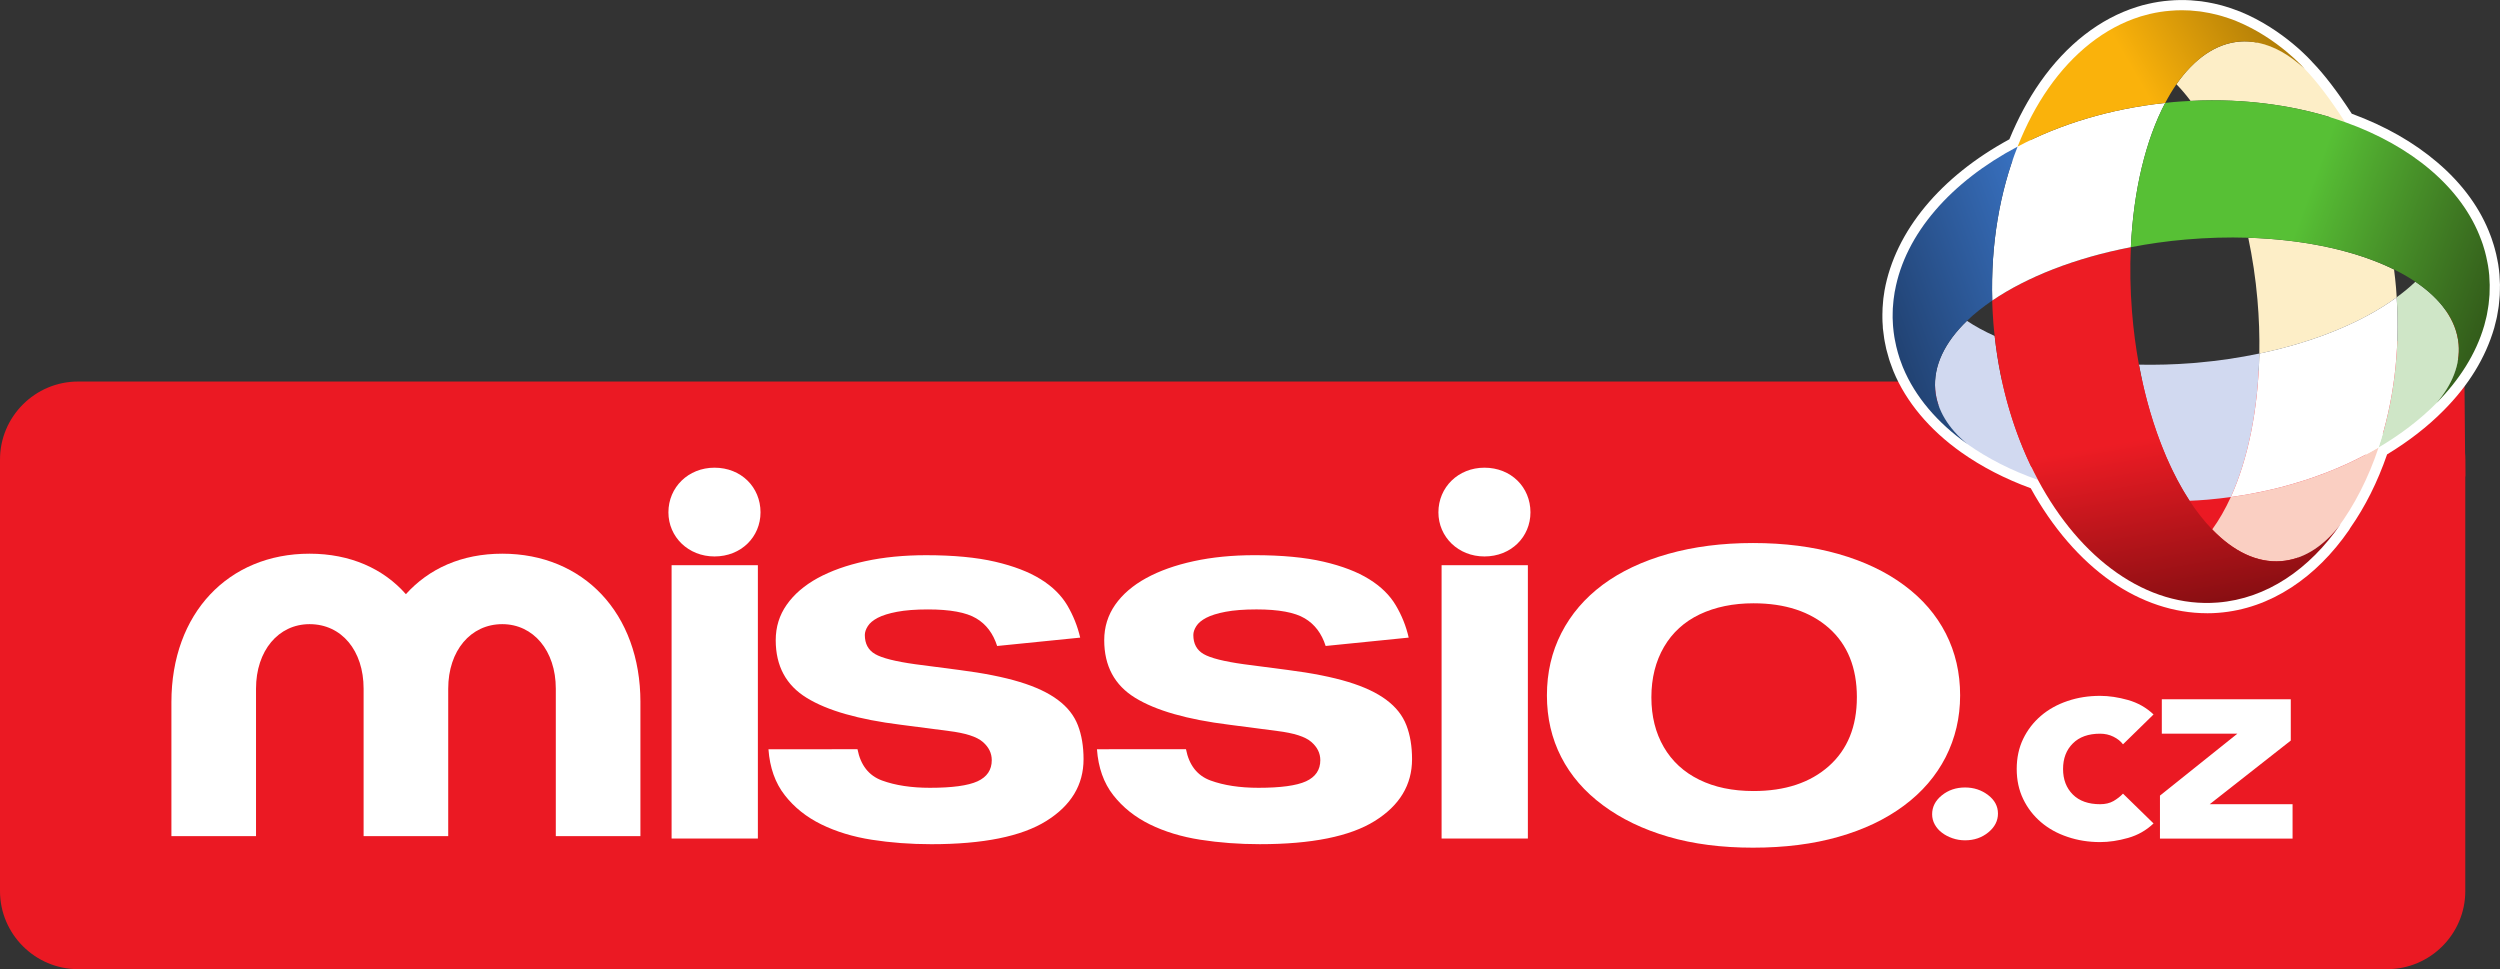
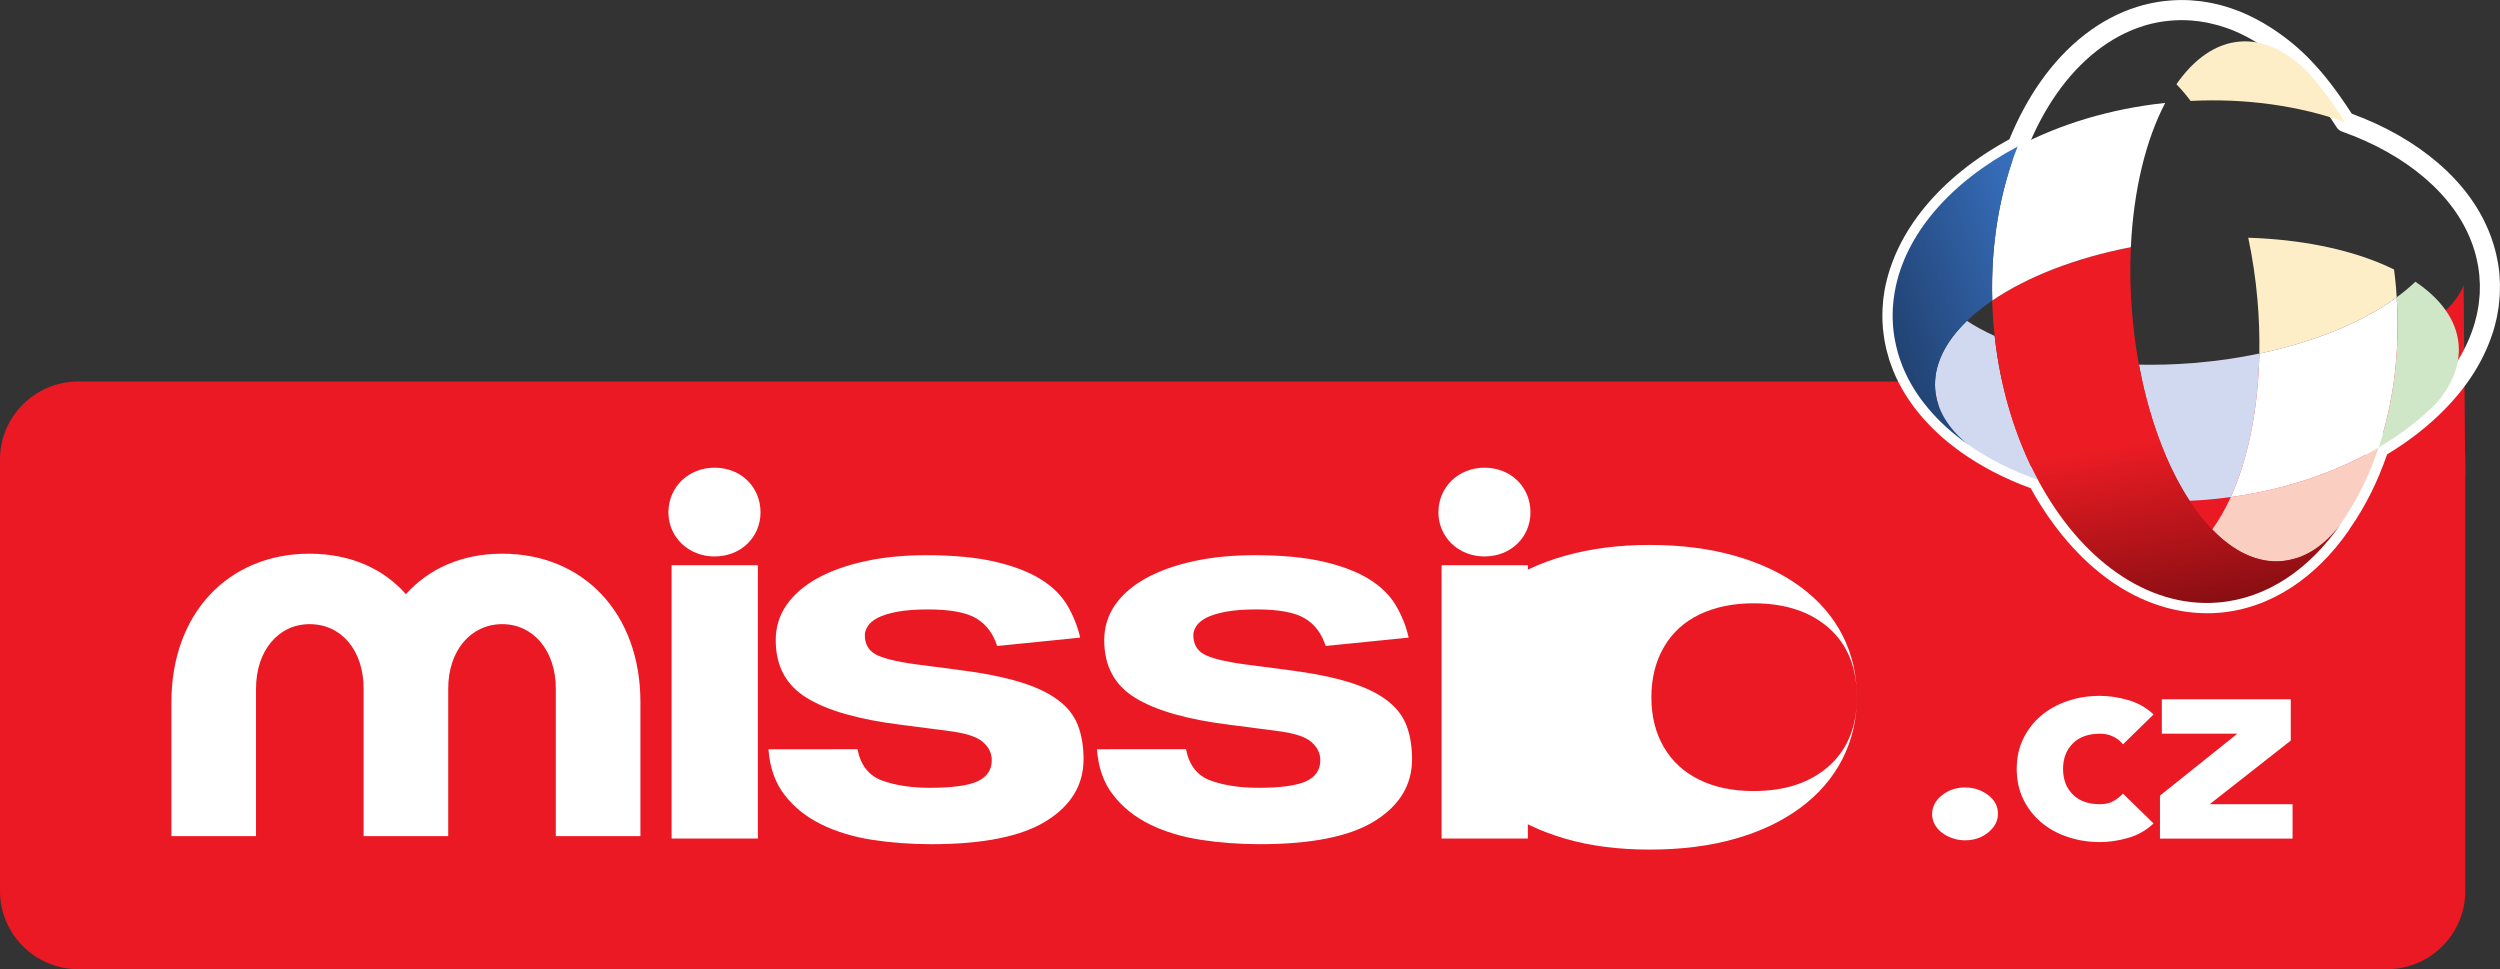
<svg xmlns="http://www.w3.org/2000/svg" width="225.464" height="87.403" viewBox="0 0 169.098 65.552" version="1.2" id="svg2208">
  <rect x="0" y="0" width="169.098" height="65.552" fill="#333333" stroke="none" />
  <defs id="defs2099">
    <clipPath id="clip1">
      <path d="m 198,45 h 24 v 25 h -24 z m 0,0" id="path901" />
    </clipPath>
    <clipPath id="clip2">
      <path d="m 198.078,49.215 c 0.016,0.492 0.039,0.988 0.078,1.488 0.023,0.305 0.055,0.605 0.09,0.91 0.398,3.629 1.438,6.949 2.926,9.73 2.855,5.344 7.363,8.676 12.164,8.297 3.305,-0.262 6.195,-2.242 8.32,-5.316 -0.074,0.098 -0.148,0.191 -0.227,0.285 -1.086,1.32 -2.375,2.117 -3.801,2.23 -1.633,0.129 -3.234,-0.66 -4.668,-2.145 -0.539,-0.555 -1.051,-1.203 -1.531,-1.938 -1.531,-2.34 -2.746,-5.535 -3.426,-9.207 -0.211,-1.156 -0.371,-2.355 -0.469,-3.594 -0.117,-1.496 -0.141,-2.953 -0.078,-4.352 -3.77,0.73 -7.031,2.016 -9.379,3.609" id="path904" />
    </clipPath>
    <linearGradient id="linear0" gradientUnits="userSpaceOnUse" x1="-0.066" y1="0" x2="1.072" y2="0" gradientTransform="matrix(4.295,24.359,-24.359,4.295,207.73,45.556)">
      <stop offset="0" style="stop-color:rgb(92.94%,10.979%,14.119%);stop-opacity:1;" id="stop907" />
      <stop offset="0.5" style="stop-color:rgb(92.94%,10.979%,14.119%);stop-opacity:1;" id="stop909" />
      <stop offset="0.516" style="stop-color:rgb(92.94%,10.979%,14.119%);stop-opacity:1;" id="stop911" />
      <stop offset="0.52" style="stop-color:rgb(92.661%,10.941%,14.07%);stop-opacity:1;" id="stop913" />
      <stop offset="0.523" style="stop-color:rgb(92.38%,10.902%,14.02%);stop-opacity:1;" id="stop915" />
      <stop offset="0.527" style="stop-color:rgb(92.01%,10.851%,13.954%);stop-opacity:1;" id="stop917" />
      <stop offset="0.531" style="stop-color:rgb(91.638%,10.8%,13.889%);stop-opacity:1;" id="stop919" />
      <stop offset="0.535" style="stop-color:rgb(91.267%,10.748%,13.823%);stop-opacity:1;" id="stop921" />
      <stop offset="0.539" style="stop-color:rgb(90.897%,10.698%,13.757%);stop-opacity:1;" id="stop923" />
      <stop offset="0.543" style="stop-color:rgb(90.527%,10.646%,13.692%);stop-opacity:1;" id="stop925" />
      <stop offset="0.547" style="stop-color:rgb(90.155%,10.596%,13.626%);stop-opacity:1;" id="stop927" />
      <stop offset="0.551" style="stop-color:rgb(89.784%,10.544%,13.559%);stop-opacity:1;" id="stop929" />
      <stop offset="0.555" style="stop-color:rgb(89.413%,10.493%,13.493%);stop-opacity:1;" id="stop931" />
      <stop offset="0.559" style="stop-color:rgb(89.044%,10.442%,13.428%);stop-opacity:1;" id="stop933" />
      <stop offset="0.562" style="stop-color:rgb(88.672%,10.391%,13.362%);stop-opacity:1;" id="stop935" />
      <stop offset="0.566" style="stop-color:rgb(88.301%,10.339%,13.297%);stop-opacity:1;" id="stop937" />
      <stop offset="0.57" style="stop-color:rgb(87.93%,10.289%,13.231%);stop-opacity:1;" id="stop939" />
      <stop offset="0.574" style="stop-color:rgb(87.561%,10.237%,13.165%);stop-opacity:1;" id="stop941" />
      <stop offset="0.578" style="stop-color:rgb(87.189%,10.187%,13.1%);stop-opacity:1;" id="stop943" />
      <stop offset="0.582" style="stop-color:rgb(86.818%,10.135%,13.034%);stop-opacity:1;" id="stop945" />
      <stop offset="0.586" style="stop-color:rgb(86.447%,10.085%,12.968%);stop-opacity:1;" id="stop947" />
      <stop offset="0.59" style="stop-color:rgb(86.076%,10.033%,12.903%);stop-opacity:1;" id="stop949" />
      <stop offset="0.594" style="stop-color:rgb(85.706%,9.981%,12.836%);stop-opacity:1;" id="stop951" />
      <stop offset="0.598" style="stop-color:rgb(85.335%,9.93%,12.77%);stop-opacity:1;" id="stop953" />
      <stop offset="0.602" style="stop-color:rgb(84.964%,9.88%,12.704%);stop-opacity:1;" id="stop955" />
      <stop offset="0.605" style="stop-color:rgb(84.593%,9.828%,12.639%);stop-opacity:1;" id="stop957" />
      <stop offset="0.609" style="stop-color:rgb(84.222%,9.776%,12.573%);stop-opacity:1;" id="stop959" />
      <stop offset="0.613" style="stop-color:rgb(83.852%,9.726%,12.508%);stop-opacity:1;" id="stop961" />
      <stop offset="0.617" style="stop-color:rgb(83.481%,9.674%,12.442%);stop-opacity:1;" id="stop963" />
      <stop offset="0.621" style="stop-color:rgb(83.11%,9.624%,12.376%);stop-opacity:1;" id="stop965" />
      <stop offset="0.625" style="stop-color:rgb(82.739%,9.572%,12.311%);stop-opacity:1;" id="stop967" />
      <stop offset="0.629" style="stop-color:rgb(82.368%,9.521%,12.244%);stop-opacity:1;" id="stop969" />
      <stop offset="0.633" style="stop-color:rgb(81.998%,9.47%,12.178%);stop-opacity:1;" id="stop971" />
      <stop offset="0.637" style="stop-color:rgb(81.627%,9.419%,12.112%);stop-opacity:1;" id="stop973" />
      <stop offset="0.641" style="stop-color:rgb(81.256%,9.367%,12.047%);stop-opacity:1;" id="stop975" />
      <stop offset="0.645" style="stop-color:rgb(80.885%,9.317%,11.981%);stop-opacity:1;" id="stop977" />
      <stop offset="0.648" style="stop-color:rgb(80.515%,9.265%,11.916%);stop-opacity:1;" id="stop979" />
      <stop offset="0.652" style="stop-color:rgb(80.144%,9.215%,11.85%);stop-opacity:1;" id="stop981" />
      <stop offset="0.656" style="stop-color:rgb(79.773%,9.163%,11.784%);stop-opacity:1;" id="stop983" />
      <stop offset="0.66" style="stop-color:rgb(79.402%,9.113%,11.719%);stop-opacity:1;" id="stop985" />
      <stop offset="0.664" style="stop-color:rgb(79.03%,9.061%,11.652%);stop-opacity:1;" id="stop987" />
      <stop offset="0.668" style="stop-color:rgb(78.661%,9.01%,11.586%);stop-opacity:1;" id="stop989" />
      <stop offset="0.672" style="stop-color:rgb(78.29%,8.958%,11.52%);stop-opacity:1;" id="stop991" />
      <stop offset="0.676" style="stop-color:rgb(77.919%,8.908%,11.455%);stop-opacity:1;" id="stop993" />
      <stop offset="0.68" style="stop-color:rgb(77.547%,8.856%,11.389%);stop-opacity:1;" id="stop995" />
      <stop offset="0.684" style="stop-color:rgb(77.176%,8.806%,11.324%);stop-opacity:1;" id="stop997" />
      <stop offset="0.688" style="stop-color:rgb(76.807%,8.754%,11.258%);stop-opacity:1;" id="stop999" />
      <stop offset="0.691" style="stop-color:rgb(76.436%,8.704%,11.192%);stop-opacity:1;" id="stop1001" />
      <stop offset="0.695" style="stop-color:rgb(76.064%,8.652%,11.127%);stop-opacity:1;" id="stop1003" />
      <stop offset="0.699" style="stop-color:rgb(75.693%,8.601%,11.061%);stop-opacity:1;" id="stop1005" />
      <stop offset="0.703" style="stop-color:rgb(75.323%,8.55%,10.995%);stop-opacity:1;" id="stop1007" />
      <stop offset="0.707" style="stop-color:rgb(74.953%,8.499%,10.928%);stop-opacity:1;" id="stop1009" />
      <stop offset="0.711" style="stop-color:rgb(74.58%,8.447%,10.863%);stop-opacity:1;" id="stop1011" />
      <stop offset="0.715" style="stop-color:rgb(74.21%,8.395%,10.797%);stop-opacity:1;" id="stop1013" />
      <stop offset="0.719" style="stop-color:rgb(73.84%,8.345%,10.732%);stop-opacity:1;" id="stop1015" />
      <stop offset="0.723" style="stop-color:rgb(73.47%,8.293%,10.666%);stop-opacity:1;" id="stop1017" />
      <stop offset="0.727" style="stop-color:rgb(73.097%,8.243%,10.6%);stop-opacity:1;" id="stop1019" />
      <stop offset="0.73" style="stop-color:rgb(72.726%,8.191%,10.535%);stop-opacity:1;" id="stop1021" />
      <stop offset="0.734" style="stop-color:rgb(72.357%,8.141%,10.469%);stop-opacity:1;" id="stop1023" />
      <stop offset="0.738" style="stop-color:rgb(71.986%,8.089%,10.403%);stop-opacity:1;" id="stop1025" />
      <stop offset="0.742" style="stop-color:rgb(71.614%,8.038%,10.336%);stop-opacity:1;" id="stop1027" />
      <stop offset="0.746" style="stop-color:rgb(71.243%,7.986%,10.271%);stop-opacity:1;" id="stop1029" />
      <stop offset="0.75" style="stop-color:rgb(70.874%,7.936%,10.205%);stop-opacity:1;" id="stop1031" />
      <stop offset="0.754" style="stop-color:rgb(70.503%,7.884%,10.139%);stop-opacity:1;" id="stop1033" />
      <stop offset="0.758" style="stop-color:rgb(70.131%,7.834%,10.074%);stop-opacity:1;" id="stop1035" />
      <stop offset="0.762" style="stop-color:rgb(69.76%,7.782%,10.008%);stop-opacity:1;" id="stop1037" />
      <stop offset="0.766" style="stop-color:rgb(69.389%,7.732%,9.943%);stop-opacity:1;" id="stop1039" />
      <stop offset="0.77" style="stop-color:rgb(69.02%,7.68%,9.877%);stop-opacity:1;" id="stop1041" />
      <stop offset="0.773" style="stop-color:rgb(68.648%,7.629%,9.811%);stop-opacity:1;" id="stop1043" />
      <stop offset="0.777" style="stop-color:rgb(68.277%,7.578%,9.746%);stop-opacity:1;" id="stop1045" />
      <stop offset="0.781" style="stop-color:rgb(67.906%,7.527%,9.679%);stop-opacity:1;" id="stop1047" />
      <stop offset="0.785" style="stop-color:rgb(67.537%,7.475%,9.613%);stop-opacity:1;" id="stop1049" />
      <stop offset="0.789" style="stop-color:rgb(67.165%,7.425%,9.547%);stop-opacity:1;" id="stop1051" />
      <stop offset="0.793" style="stop-color:rgb(66.794%,7.373%,9.482%);stop-opacity:1;" id="stop1053" />
      <stop offset="0.797" style="stop-color:rgb(66.423%,7.323%,9.416%);stop-opacity:1;" id="stop1055" />
      <stop offset="0.801" style="stop-color:rgb(66.052%,7.271%,9.351%);stop-opacity:1;" id="stop1057" />
      <stop offset="0.805" style="stop-color:rgb(65.681%,7.22%,9.285%);stop-opacity:1;" id="stop1059" />
      <stop offset="0.809" style="stop-color:rgb(65.311%,7.169%,9.219%);stop-opacity:1;" id="stop1061" />
      <stop offset="0.812" style="stop-color:rgb(64.94%,7.117%,9.154%);stop-opacity:1;" id="stop1063" />
      <stop offset="0.816" style="stop-color:rgb(64.569%,7.066%,9.087%);stop-opacity:1;" id="stop1065" />
      <stop offset="0.82" style="stop-color:rgb(64.198%,7.014%,9.021%);stop-opacity:1;" id="stop1067" />
      <stop offset="0.824" style="stop-color:rgb(63.828%,6.964%,8.955%);stop-opacity:1;" id="stop1069" />
      <stop offset="0.828" style="stop-color:rgb(63.457%,6.912%,8.89%);stop-opacity:1;" id="stop1071" />
      <stop offset="0.832" style="stop-color:rgb(63.086%,6.862%,8.824%);stop-opacity:1;" id="stop1073" />
      <stop offset="0.836" style="stop-color:rgb(62.715%,6.81%,8.759%);stop-opacity:1;" id="stop1075" />
      <stop offset="0.84" style="stop-color:rgb(62.344%,6.76%,8.693%);stop-opacity:1;" id="stop1077" />
      <stop offset="0.844" style="stop-color:rgb(61.972%,6.708%,8.627%);stop-opacity:1;" id="stop1079" />
      <stop offset="0.848" style="stop-color:rgb(61.603%,6.657%,8.562%);stop-opacity:1;" id="stop1081" />
      <stop offset="0.852" style="stop-color:rgb(61.232%,6.606%,8.496%);stop-opacity:1;" id="stop1083" />
      <stop offset="0.855" style="stop-color:rgb(60.861%,6.555%,8.43%);stop-opacity:1;" id="stop1085" />
      <stop offset="0.859" style="stop-color:rgb(60.489%,6.503%,8.363%);stop-opacity:1;" id="stop1087" />
      <stop offset="0.863" style="stop-color:rgb(60.12%,6.453%,8.298%);stop-opacity:1;" id="stop1089" />
      <stop offset="0.867" style="stop-color:rgb(59.749%,6.401%,8.232%);stop-opacity:1;" id="stop1091" />
      <stop offset="0.871" style="stop-color:rgb(59.378%,6.351%,8.167%);stop-opacity:1;" id="stop1093" />
      <stop offset="0.875" style="stop-color:rgb(59.006%,6.299%,8.101%);stop-opacity:1;" id="stop1095" />
      <stop offset="0.879" style="stop-color:rgb(58.636%,6.248%,8.035%);stop-opacity:1;" id="stop1097" />
      <stop offset="0.883" style="stop-color:rgb(58.266%,6.197%,7.97%);stop-opacity:1;" id="stop1099" />
      <stop offset="0.887" style="stop-color:rgb(57.895%,6.146%,7.904%);stop-opacity:1;" id="stop1101" />
      <stop offset="0.891" style="stop-color:rgb(57.523%,6.094%,7.837%);stop-opacity:1;" id="stop1103" />
      <stop offset="0.895" style="stop-color:rgb(57.153%,6.044%,7.771%);stop-opacity:1;" id="stop1105" />
      <stop offset="0.898" style="stop-color:rgb(56.783%,5.992%,7.706%);stop-opacity:1;" id="stop1107" />
      <stop offset="0.902" style="stop-color:rgb(56.412%,5.942%,7.64%);stop-opacity:1;" id="stop1109" />
      <stop offset="0.906" style="stop-color:rgb(56.039%,5.89%,7.574%);stop-opacity:1;" id="stop1111" />
      <stop offset="0.91" style="stop-color:rgb(55.67%,5.84%,7.509%);stop-opacity:1;" id="stop1113" />
      <stop offset="0.914" style="stop-color:rgb(55.299%,5.788%,7.443%);stop-opacity:1;" id="stop1115" />
      <stop offset="0.918" style="stop-color:rgb(54.929%,5.737%,7.378%);stop-opacity:1;" id="stop1117" />
      <stop offset="0.922" style="stop-color:rgb(54.556%,5.685%,7.312%);stop-opacity:1;" id="stop1119" />
      <stop offset="0.926" style="stop-color:rgb(54.185%,5.635%,7.246%);stop-opacity:1;" id="stop1121" />
      <stop offset="0.93" style="stop-color:rgb(53.815%,5.583%,7.179%);stop-opacity:1;" id="stop1123" />
      <stop offset="0.934" style="stop-color:rgb(53.474%,5.536%,7.12%);stop-opacity:1;" id="stop1125" />
      <stop offset="0.938" style="stop-color:rgb(53.134%,5.489%,7.059%);stop-opacity:1;" id="stop1127" />
      <stop offset="1" style="stop-color:rgb(53.134%,5.489%,7.059%);stop-opacity:1;" id="stop1129" />
    </linearGradient>
    <clipPath id="clip3">
      <path d="m 191,38 h 9 v 21 h -9 z m 0,0" id="path1132" />
    </clipPath>
    <clipPath id="clip4">
      <path d="m 191.496,48.57 c -0.008,0.027 -0.012,0.055 -0.016,0.082 -0.027,0.164 -0.051,0.324 -0.07,0.488 -0.008,0.066 -0.012,0.129 -0.019,0.195 -0.012,0.137 -0.027,0.273 -0.035,0.414 -0.004,0.098 -0.004,0.191 -0.008,0.289 0,0.113 -0.004,0.227 -0.004,0.344 0.004,0.16 0.012,0.324 0.023,0.488 0.004,0.051 0.004,0.102 0.012,0.152 0.019,0.219 0.047,0.438 0.082,0.656 0.008,0.059 0.019,0.113 0.031,0.172 0.027,0.16 0.059,0.316 0.098,0.473 0.016,0.066 0.031,0.129 0.051,0.195 0.039,0.152 0.078,0.305 0.129,0.453 0.016,0.055 0.035,0.113 0.051,0.168 0.059,0.164 0.117,0.328 0.18,0.488 0.016,0.035 0.027,0.074 0.043,0.109 0.824,1.992 2.336,3.75 4.352,5.18 -1.273,-1.051 -2.047,-2.289 -2.168,-3.664 -0.141,-1.625 0.652,-3.23 2.145,-4.668 0.492,-0.477 1.07,-0.934 1.711,-1.371 -0.113,-3.812 0.516,-7.387 1.715,-10.414 -4.512,2.383 -7.605,5.902 -8.301,9.77" id="path1135" />
    </clipPath>
    <linearGradient id="linear1" gradientUnits="userSpaceOnUse" x1="-0.195" y1="0" x2="1" y2="0" gradientTransform="matrix(11.652,-4.241,4.241,11.652,191.177,51.376)">
      <stop offset="0" style="stop-color:rgb(13.1%,26.01%,44.954%);stop-opacity:1;" id="stop1138" />
      <stop offset="0.125" style="stop-color:rgb(13.1%,26.01%,44.954%);stop-opacity:1;" id="stop1140" />
      <stop offset="0.156" style="stop-color:rgb(13.1%,26.01%,44.954%);stop-opacity:1;" id="stop1142" />
      <stop offset="0.164" style="stop-color:rgb(13.103%,26.016%,44.965%);stop-opacity:1;" id="stop1144" />
      <stop offset="0.168" style="stop-color:rgb(13.148%,26.109%,45.122%);stop-opacity:1;" id="stop1146" />
      <stop offset="0.172" style="stop-color:rgb(13.19%,26.196%,45.264%);stop-opacity:1;" id="stop1148" />
      <stop offset="0.176" style="stop-color:rgb(13.232%,26.282%,45.409%);stop-opacity:1;" id="stop1150" />
      <stop offset="0.18" style="stop-color:rgb(13.274%,26.369%,45.554%);stop-opacity:1;" id="stop1152" />
      <stop offset="0.184" style="stop-color:rgb(13.316%,26.456%,45.697%);stop-opacity:1;" id="stop1154" />
      <stop offset="0.188" style="stop-color:rgb(13.359%,26.541%,45.84%);stop-opacity:1;" id="stop1156" />
      <stop offset="0.191" style="stop-color:rgb(13.4%,26.628%,45.984%);stop-opacity:1;" id="stop1158" />
      <stop offset="0.195" style="stop-color:rgb(13.443%,26.715%,46.129%);stop-opacity:1;" id="stop1160" />
      <stop offset="0.199" style="stop-color:rgb(13.484%,26.801%,46.274%);stop-opacity:1;" id="stop1162" />
      <stop offset="0.203" style="stop-color:rgb(13.527%,26.888%,46.416%);stop-opacity:1;" id="stop1164" />
      <stop offset="0.207" style="stop-color:rgb(13.568%,26.973%,46.561%);stop-opacity:1;" id="stop1166" />
      <stop offset="0.211" style="stop-color:rgb(13.611%,27.06%,46.704%);stop-opacity:1;" id="stop1168" />
      <stop offset="0.215" style="stop-color:rgb(13.654%,27.145%,46.848%);stop-opacity:1;" id="stop1170" />
      <stop offset="0.219" style="stop-color:rgb(13.695%,27.232%,46.992%);stop-opacity:1;" id="stop1172" />
      <stop offset="0.223" style="stop-color:rgb(13.737%,27.319%,47.136%);stop-opacity:1;" id="stop1174" />
      <stop offset="0.227" style="stop-color:rgb(13.779%,27.405%,47.279%);stop-opacity:1;" id="stop1176" />
      <stop offset="0.23" style="stop-color:rgb(13.821%,27.492%,47.424%);stop-opacity:1;" id="stop1178" />
      <stop offset="0.234" style="stop-color:rgb(13.863%,27.577%,47.568%);stop-opacity:1;" id="stop1180" />
      <stop offset="0.238" style="stop-color:rgb(13.905%,27.664%,47.713%);stop-opacity:1;" id="stop1182" />
      <stop offset="0.242" style="stop-color:rgb(13.947%,27.75%,47.856%);stop-opacity:1;" id="stop1184" />
      <stop offset="0.246" style="stop-color:rgb(13.989%,27.837%,48%);stop-opacity:1;" id="stop1186" />
      <stop offset="0.25" style="stop-color:rgb(14.032%,27.924%,48.145%);stop-opacity:1;" id="stop1188" />
      <stop offset="0.254" style="stop-color:rgb(14.073%,28.009%,48.288%);stop-opacity:1;" id="stop1190" />
      <stop offset="0.258" style="stop-color:rgb(14.116%,28.096%,48.431%);stop-opacity:1;" id="stop1192" />
      <stop offset="0.262" style="stop-color:rgb(14.157%,28.181%,48.576%);stop-opacity:1;" id="stop1194" />
      <stop offset="0.266" style="stop-color:rgb(14.2%,28.268%,48.72%);stop-opacity:1;" id="stop1196" />
      <stop offset="0.27" style="stop-color:rgb(14.241%,28.354%,48.863%);stop-opacity:1;" id="stop1198" />
      <stop offset="0.273" style="stop-color:rgb(14.284%,28.441%,49.008%);stop-opacity:1;" id="stop1200" />
      <stop offset="0.277" style="stop-color:rgb(14.326%,28.528%,49.152%);stop-opacity:1;" id="stop1202" />
      <stop offset="0.281" style="stop-color:rgb(14.368%,28.613%,49.295%);stop-opacity:1;" id="stop1204" />
      <stop offset="0.285" style="stop-color:rgb(14.41%,28.7%,49.44%);stop-opacity:1;" id="stop1206" />
      <stop offset="0.289" style="stop-color:rgb(14.452%,28.787%,49.583%);stop-opacity:1;" id="stop1208" />
      <stop offset="0.293" style="stop-color:rgb(14.494%,28.873%,49.728%);stop-opacity:1;" id="stop1210" />
      <stop offset="0.297" style="stop-color:rgb(14.536%,28.96%,49.872%);stop-opacity:1;" id="stop1212" />
      <stop offset="0.301" style="stop-color:rgb(14.578%,29.045%,50.015%);stop-opacity:1;" id="stop1214" />
      <stop offset="0.305" style="stop-color:rgb(14.621%,29.132%,50.16%);stop-opacity:1;" id="stop1216" />
      <stop offset="0.309" style="stop-color:rgb(14.662%,29.219%,50.304%);stop-opacity:1;" id="stop1218" />
      <stop offset="0.312" style="stop-color:rgb(14.705%,29.305%,50.447%);stop-opacity:1;" id="stop1220" />
      <stop offset="0.316" style="stop-color:rgb(14.746%,29.391%,50.592%);stop-opacity:1;" id="stop1222" />
      <stop offset="0.32" style="stop-color:rgb(14.789%,29.477%,50.735%);stop-opacity:1;" id="stop1224" />
      <stop offset="0.324" style="stop-color:rgb(14.832%,29.564%,50.88%);stop-opacity:1;" id="stop1226" />
      <stop offset="0.328" style="stop-color:rgb(14.873%,29.649%,51.024%);stop-opacity:1;" id="stop1228" />
      <stop offset="0.332" style="stop-color:rgb(14.915%,29.736%,51.167%);stop-opacity:1;" id="stop1230" />
      <stop offset="0.336" style="stop-color:rgb(14.957%,29.822%,51.311%);stop-opacity:1;" id="stop1232" />
      <stop offset="0.34" style="stop-color:rgb(14.999%,29.909%,51.456%);stop-opacity:1;" id="stop1234" />
      <stop offset="0.344" style="stop-color:rgb(15.041%,29.996%,51.599%);stop-opacity:1;" id="stop1236" />
      <stop offset="0.348" style="stop-color:rgb(15.083%,30.081%,51.744%);stop-opacity:1;" id="stop1238" />
      <stop offset="0.352" style="stop-color:rgb(15.125%,30.168%,51.888%);stop-opacity:1;" id="stop1240" />
      <stop offset="0.355" style="stop-color:rgb(15.167%,30.254%,52.031%);stop-opacity:1;" id="stop1242" />
      <stop offset="0.359" style="stop-color:rgb(15.21%,30.341%,52.176%);stop-opacity:1;" id="stop1244" />
      <stop offset="0.363" style="stop-color:rgb(15.251%,30.428%,52.319%);stop-opacity:1;" id="stop1246" />
      <stop offset="0.367" style="stop-color:rgb(15.294%,30.513%,52.463%);stop-opacity:1;" id="stop1248" />
      <stop offset="0.371" style="stop-color:rgb(15.335%,30.6%,52.608%);stop-opacity:1;" id="stop1250" />
      <stop offset="0.375" style="stop-color:rgb(15.378%,30.687%,52.751%);stop-opacity:1;" id="stop1252" />
      <stop offset="0.379" style="stop-color:rgb(15.421%,30.772%,52.896%);stop-opacity:1;" id="stop1254" />
      <stop offset="0.383" style="stop-color:rgb(15.462%,30.859%,53.04%);stop-opacity:1;" id="stop1256" />
      <stop offset="0.387" style="stop-color:rgb(15.504%,30.945%,53.183%);stop-opacity:1;" id="stop1258" />
      <stop offset="0.391" style="stop-color:rgb(15.546%,31.032%,53.326%);stop-opacity:1;" id="stop1260" />
      <stop offset="0.395" style="stop-color:rgb(15.588%,31.117%,53.47%);stop-opacity:1;" id="stop1262" />
      <stop offset="0.398" style="stop-color:rgb(15.63%,31.204%,53.615%);stop-opacity:1;" id="stop1264" />
      <stop offset="0.402" style="stop-color:rgb(15.672%,31.291%,53.76%);stop-opacity:1;" id="stop1266" />
      <stop offset="0.406" style="stop-color:rgb(15.714%,31.377%,53.902%);stop-opacity:1;" id="stop1268" />
      <stop offset="0.41" style="stop-color:rgb(15.756%,31.464%,54.047%);stop-opacity:1;" id="stop1270" />
      <stop offset="0.414" style="stop-color:rgb(15.799%,31.549%,54.192%);stop-opacity:1;" id="stop1272" />
      <stop offset="0.418" style="stop-color:rgb(15.84%,31.636%,54.335%);stop-opacity:1;" id="stop1274" />
      <stop offset="0.422" style="stop-color:rgb(15.883%,31.721%,54.478%);stop-opacity:1;" id="stop1276" />
      <stop offset="0.426" style="stop-color:rgb(15.924%,31.808%,54.622%);stop-opacity:1;" id="stop1278" />
      <stop offset="0.43" style="stop-color:rgb(15.967%,31.895%,54.767%);stop-opacity:1;" id="stop1280" />
      <stop offset="0.434" style="stop-color:rgb(16.01%,31.981%,54.912%);stop-opacity:1;" id="stop1282" />
      <stop offset="0.438" style="stop-color:rgb(16.051%,32.068%,55.054%);stop-opacity:1;" id="stop1284" />
      <stop offset="0.441" style="stop-color:rgb(16.093%,32.153%,55.199%);stop-opacity:1;" id="stop1286" />
      <stop offset="0.445" style="stop-color:rgb(16.135%,32.24%,55.342%);stop-opacity:1;" id="stop1288" />
      <stop offset="0.449" style="stop-color:rgb(16.177%,32.327%,55.487%);stop-opacity:1;" id="stop1290" />
      <stop offset="0.453" style="stop-color:rgb(16.219%,32.413%,55.63%);stop-opacity:1;" id="stop1292" />
      <stop offset="0.457" style="stop-color:rgb(16.261%,32.5%,55.774%);stop-opacity:1;" id="stop1294" />
      <stop offset="0.461" style="stop-color:rgb(16.302%,32.585%,55.917%);stop-opacity:1;" id="stop1296" />
      <stop offset="0.465" style="stop-color:rgb(16.345%,32.672%,56.062%);stop-opacity:1;" id="stop1298" />
      <stop offset="0.469" style="stop-color:rgb(16.388%,32.759%,56.206%);stop-opacity:1;" id="stop1300" />
      <stop offset="0.473" style="stop-color:rgb(16.429%,32.845%,56.351%);stop-opacity:1;" id="stop1302" />
      <stop offset="0.477" style="stop-color:rgb(16.472%,32.932%,56.494%);stop-opacity:1;" id="stop1304" />
      <stop offset="0.48" style="stop-color:rgb(16.513%,33.017%,56.638%);stop-opacity:1;" id="stop1306" />
      <stop offset="0.484" style="stop-color:rgb(16.556%,33.104%,56.783%);stop-opacity:1;" id="stop1308" />
      <stop offset="0.488" style="stop-color:rgb(16.599%,33.191%,56.926%);stop-opacity:1;" id="stop1310" />
      <stop offset="0.492" style="stop-color:rgb(16.64%,33.276%,57.069%);stop-opacity:1;" id="stop1312" />
      <stop offset="0.496" style="stop-color:rgb(16.682%,33.363%,57.214%);stop-opacity:1;" id="stop1314" />
      <stop offset="0.5" style="stop-color:rgb(16.724%,33.449%,57.358%);stop-opacity:1;" id="stop1316" />
      <stop offset="0.504" style="stop-color:rgb(16.766%,33.536%,57.503%);stop-opacity:1;" id="stop1318" />
      <stop offset="0.508" style="stop-color:rgb(16.808%,33.621%,57.646%);stop-opacity:1;" id="stop1320" />
      <stop offset="0.512" style="stop-color:rgb(16.85%,33.708%,57.79%);stop-opacity:1;" id="stop1322" />
      <stop offset="0.516" style="stop-color:rgb(16.891%,33.794%,57.933%);stop-opacity:1;" id="stop1324" />
      <stop offset="0.52" style="stop-color:rgb(16.934%,33.881%,58.078%);stop-opacity:1;" id="stop1326" />
      <stop offset="0.523" style="stop-color:rgb(16.977%,33.968%,58.221%);stop-opacity:1;" id="stop1328" />
      <stop offset="0.527" style="stop-color:rgb(17.018%,34.053%,58.366%);stop-opacity:1;" id="stop1330" />
      <stop offset="0.531" style="stop-color:rgb(17.061%,34.14%,58.51%);stop-opacity:1;" id="stop1332" />
      <stop offset="0.535" style="stop-color:rgb(17.102%,34.225%,58.653%);stop-opacity:1;" id="stop1334" />
      <stop offset="0.539" style="stop-color:rgb(17.145%,34.312%,58.798%);stop-opacity:1;" id="stop1336" />
      <stop offset="0.543" style="stop-color:rgb(17.188%,34.399%,58.942%);stop-opacity:1;" id="stop1338" />
      <stop offset="0.547" style="stop-color:rgb(17.229%,34.485%,59.085%);stop-opacity:1;" id="stop1340" />
      <stop offset="0.551" style="stop-color:rgb(17.271%,34.572%,59.23%);stop-opacity:1;" id="stop1342" />
      <stop offset="0.555" style="stop-color:rgb(17.313%,34.659%,59.373%);stop-opacity:1;" id="stop1344" />
      <stop offset="0.559" style="stop-color:rgb(17.355%,34.744%,59.518%);stop-opacity:1;" id="stop1346" />
      <stop offset="0.562" style="stop-color:rgb(17.397%,34.831%,59.662%);stop-opacity:1;" id="stop1348" />
      <stop offset="0.566" style="stop-color:rgb(17.439%,34.917%,59.805%);stop-opacity:1;" id="stop1350" />
      <stop offset="0.57" style="stop-color:rgb(17.48%,35.004%,59.949%);stop-opacity:1;" id="stop1352" />
      <stop offset="0.574" style="stop-color:rgb(17.523%,35.089%,60.094%);stop-opacity:1;" id="stop1354" />
      <stop offset="0.578" style="stop-color:rgb(17.566%,35.176%,60.237%);stop-opacity:1;" id="stop1356" />
      <stop offset="0.582" style="stop-color:rgb(17.607%,35.263%,60.382%);stop-opacity:1;" id="stop1358" />
      <stop offset="0.586" style="stop-color:rgb(17.65%,35.349%,60.526%);stop-opacity:1;" id="stop1360" />
      <stop offset="0.59" style="stop-color:rgb(17.691%,35.435%,60.669%);stop-opacity:1;" id="stop1362" />
      <stop offset="0.594" style="stop-color:rgb(17.734%,35.521%,60.814%);stop-opacity:1;" id="stop1364" />
      <stop offset="0.598" style="stop-color:rgb(17.776%,35.608%,60.957%);stop-opacity:1;" id="stop1366" />
      <stop offset="0.602" style="stop-color:rgb(17.818%,35.693%,61.101%);stop-opacity:1;" id="stop1368" />
      <stop offset="0.605" style="stop-color:rgb(17.86%,35.78%,61.246%);stop-opacity:1;" id="stop1370" />
      <stop offset="0.609" style="stop-color:rgb(17.902%,35.867%,61.389%);stop-opacity:1;" id="stop1372" />
      <stop offset="0.613" style="stop-color:rgb(17.944%,35.953%,61.534%);stop-opacity:1;" id="stop1374" />
      <stop offset="0.617" style="stop-color:rgb(17.986%,36.04%,61.678%);stop-opacity:1;" id="stop1376" />
      <stop offset="0.621" style="stop-color:rgb(18.028%,36.125%,61.821%);stop-opacity:1;" id="stop1378" />
      <stop offset="0.625" style="stop-color:rgb(18.071%,36.212%,61.966%);stop-opacity:1;" id="stop1380" />
      <stop offset="0.629" style="stop-color:rgb(18.112%,36.299%,62.109%);stop-opacity:1;" id="stop1382" />
      <stop offset="0.633" style="stop-color:rgb(18.155%,36.385%,62.253%);stop-opacity:1;" id="stop1384" />
      <stop offset="0.637" style="stop-color:rgb(18.196%,36.472%,62.398%);stop-opacity:1;" id="stop1386" />
      <stop offset="0.641" style="stop-color:rgb(18.239%,36.557%,62.54%);stop-opacity:1;" id="stop1388" />
      <stop offset="0.645" style="stop-color:rgb(18.28%,36.644%,62.685%);stop-opacity:1;" id="stop1390" />
      <stop offset="0.648" style="stop-color:rgb(18.323%,36.731%,62.83%);stop-opacity:1;" id="stop1392" />
      <stop offset="0.652" style="stop-color:rgb(18.365%,36.816%,62.973%);stop-opacity:1;" id="stop1394" />
      <stop offset="0.656" style="stop-color:rgb(18.407%,36.903%,63.116%);stop-opacity:1;" id="stop1396" />
      <stop offset="0.66" style="stop-color:rgb(18.449%,36.989%,63.26%);stop-opacity:1;" id="stop1398" />
      <stop offset="0.664" style="stop-color:rgb(18.491%,37.076%,63.405%);stop-opacity:1;" id="stop1400" />
      <stop offset="0.668" style="stop-color:rgb(18.533%,37.163%,63.55%);stop-opacity:1;" id="stop1402" />
      <stop offset="0.672" style="stop-color:rgb(18.575%,37.248%,63.692%);stop-opacity:1;" id="stop1404" />
      <stop offset="0.676" style="stop-color:rgb(18.617%,37.335%,63.837%);stop-opacity:1;" id="stop1406" />
      <stop offset="0.68" style="stop-color:rgb(18.66%,37.421%,63.982%);stop-opacity:1;" id="stop1408" />
      <stop offset="0.684" style="stop-color:rgb(18.701%,37.508%,64.125%);stop-opacity:1;" id="stop1410" />
      <stop offset="0.688" style="stop-color:rgb(18.744%,37.593%,64.268%);stop-opacity:1;" id="stop1412" />
      <stop offset="0.691" style="stop-color:rgb(18.785%,37.68%,64.412%);stop-opacity:1;" id="stop1414" />
      <stop offset="0.695" style="stop-color:rgb(18.828%,37.766%,64.555%);stop-opacity:1;" id="stop1416" />
      <stop offset="0.699" style="stop-color:rgb(18.869%,37.852%,64.7%);stop-opacity:1;" id="stop1418" />
      <stop offset="0.703" style="stop-color:rgb(18.912%,37.939%,64.844%);stop-opacity:1;" id="stop1420" />
      <stop offset="0.707" style="stop-color:rgb(18.954%,38.025%,64.989%);stop-opacity:1;" id="stop1422" />
      <stop offset="0.711" style="stop-color:rgb(18.996%,38.112%,65.132%);stop-opacity:1;" id="stop1424" />
      <stop offset="0.715" style="stop-color:rgb(19.038%,38.197%,65.276%);stop-opacity:1;" id="stop1426" />
      <stop offset="0.719" style="stop-color:rgb(19.08%,38.284%,65.421%);stop-opacity:1;" id="stop1428" />
      <stop offset="0.723" style="stop-color:rgb(19.122%,38.371%,65.564%);stop-opacity:1;" id="stop1430" />
      <stop offset="0.727" style="stop-color:rgb(19.164%,38.457%,65.707%);stop-opacity:1;" id="stop1432" />
      <stop offset="0.73" style="stop-color:rgb(19.206%,38.544%,65.852%);stop-opacity:1;" id="stop1434" />
      <stop offset="0.734" style="stop-color:rgb(19.249%,38.631%,65.996%);stop-opacity:1;" id="stop1436" />
      <stop offset="0.738" style="stop-color:rgb(19.29%,38.716%,66.141%);stop-opacity:1;" id="stop1438" />
      <stop offset="0.742" style="stop-color:rgb(19.333%,38.803%,66.284%);stop-opacity:1;" id="stop1440" />
      <stop offset="0.746" style="stop-color:rgb(19.374%,38.889%,66.428%);stop-opacity:1;" id="stop1442" />
      <stop offset="0.75" style="stop-color:rgb(19.417%,38.976%,66.571%);stop-opacity:1;" id="stop1444" />
      <stop offset="0.754" style="stop-color:rgb(19.458%,39.061%,66.716%);stop-opacity:1;" id="stop1446" />
      <stop offset="0.758" style="stop-color:rgb(19.501%,39.148%,66.859%);stop-opacity:1;" id="stop1448" />
      <stop offset="0.762" style="stop-color:rgb(19.543%,39.235%,67.004%);stop-opacity:1;" id="stop1450" />
      <stop offset="0.766" style="stop-color:rgb(19.585%,39.32%,67.148%);stop-opacity:1;" id="stop1452" />
      <stop offset="0.77" style="stop-color:rgb(19.627%,39.407%,67.291%);stop-opacity:1;" id="stop1454" />
      <stop offset="0.773" style="stop-color:rgb(19.669%,39.493%,67.436%);stop-opacity:1;" id="stop1456" />
      <stop offset="0.777" style="stop-color:rgb(19.711%,39.58%,67.58%);stop-opacity:1;" id="stop1458" />
      <stop offset="0.781" style="stop-color:rgb(19.753%,39.665%,67.723%);stop-opacity:1;" id="stop1460" />
      <stop offset="0.785" style="stop-color:rgb(19.795%,39.752%,67.868%);stop-opacity:1;" id="stop1462" />
      <stop offset="0.789" style="stop-color:rgb(19.838%,39.839%,68.011%);stop-opacity:1;" id="stop1464" />
      <stop offset="0.793" style="stop-color:rgb(19.879%,39.925%,68.156%);stop-opacity:1;" id="stop1466" />
      <stop offset="0.797" style="stop-color:rgb(19.922%,40.012%,68.3%);stop-opacity:1;" id="stop1468" />
      <stop offset="0.801" style="stop-color:rgb(19.963%,40.097%,68.443%);stop-opacity:1;" id="stop1470" />
      <stop offset="0.805" style="stop-color:rgb(20.006%,40.184%,68.588%);stop-opacity:1;" id="stop1472" />
      <stop offset="0.809" style="stop-color:rgb(20.049%,40.271%,68.732%);stop-opacity:1;" id="stop1474" />
      <stop offset="0.812" style="stop-color:rgb(20.09%,40.356%,68.875%);stop-opacity:1;" id="stop1476" />
      <stop offset="0.816" style="stop-color:rgb(20.132%,40.443%,69.02%);stop-opacity:1;" id="stop1478" />
      <stop offset="0.82" style="stop-color:rgb(20.174%,40.529%,69.164%);stop-opacity:1;" id="stop1480" />
      <stop offset="0.824" style="stop-color:rgb(20.216%,40.616%,69.307%);stop-opacity:1;" id="stop1482" />
      <stop offset="0.828" style="stop-color:rgb(20.258%,40.703%,69.452%);stop-opacity:1;" id="stop1484" />
      <stop offset="0.832" style="stop-color:rgb(20.3%,40.788%,69.595%);stop-opacity:1;" id="stop1486" />
      <stop offset="0.836" style="stop-color:rgb(20.341%,40.875%,69.739%);stop-opacity:1;" id="stop1488" />
      <stop offset="0.84" style="stop-color:rgb(20.384%,40.961%,69.884%);stop-opacity:1;" id="stop1490" />
      <stop offset="0.844" style="stop-color:rgb(20.427%,41.048%,70.027%);stop-opacity:1;" id="stop1492" />
      <stop offset="0.848" style="stop-color:rgb(20.468%,41.135%,70.172%);stop-opacity:1;" id="stop1494" />
      <stop offset="0.852" style="stop-color:rgb(20.511%,41.22%,70.316%);stop-opacity:1;" id="stop1496" />
      <stop offset="0.855" style="stop-color:rgb(20.552%,41.307%,70.459%);stop-opacity:1;" id="stop1498" />
      <stop offset="0.859" style="stop-color:rgb(20.595%,41.393%,70.604%);stop-opacity:1;" id="stop1500" />
      <stop offset="0.863" style="stop-color:rgb(20.638%,41.479%,70.747%);stop-opacity:1;" id="stop1502" />
      <stop offset="0.867" style="stop-color:rgb(20.679%,41.565%,70.891%);stop-opacity:1;" id="stop1504" />
      <stop offset="0.871" style="stop-color:rgb(20.721%,41.652%,71.036%);stop-opacity:1;" id="stop1506" />
      <stop offset="0.875" style="stop-color:rgb(20.763%,41.737%,71.178%);stop-opacity:1;" id="stop1508" />
      <stop offset="0.879" style="stop-color:rgb(20.805%,41.824%,71.323%);stop-opacity:1;" id="stop1510" />
      <stop offset="0.883" style="stop-color:rgb(20.847%,41.911%,71.468%);stop-opacity:1;" id="stop1512" />
      <stop offset="0.887" style="stop-color:rgb(20.889%,41.998%,71.611%);stop-opacity:1;" id="stop1514" />
      <stop offset="0.891" style="stop-color:rgb(20.93%,42.084%,71.754%);stop-opacity:1;" id="stop1516" />
      <stop offset="0.895" style="stop-color:rgb(20.973%,42.169%,71.898%);stop-opacity:1;" id="stop1518" />
      <stop offset="0.898" style="stop-color:rgb(21.016%,42.256%,72.043%);stop-opacity:1;" id="stop1520" />
      <stop offset="0.902" style="stop-color:rgb(21.057%,42.343%,72.188%);stop-opacity:1;" id="stop1522" />
      <stop offset="0.906" style="stop-color:rgb(21.1%,42.429%,72.33%);stop-opacity:1;" id="stop1524" />
      <stop offset="0.91" style="stop-color:rgb(21.141%,42.516%,72.475%);stop-opacity:1;" id="stop1526" />
      <stop offset="0.914" style="stop-color:rgb(21.184%,42.603%,72.62%);stop-opacity:1;" id="stop1528" />
      <stop offset="0.918" style="stop-color:rgb(21.227%,42.688%,72.763%);stop-opacity:1;" id="stop1530" />
      <stop offset="0.922" style="stop-color:rgb(21.268%,42.775%,72.906%);stop-opacity:1;" id="stop1532" />
      <stop offset="0.926" style="stop-color:rgb(21.31%,42.86%,73.05%);stop-opacity:1;" id="stop1534" />
      <stop offset="0.93" style="stop-color:rgb(21.352%,42.947%,73.193%);stop-opacity:1;" id="stop1536" />
      <stop offset="0.934" style="stop-color:rgb(21.394%,43.033%,73.338%);stop-opacity:1;" id="stop1538" />
      <stop offset="0.938" style="stop-color:rgb(21.436%,43.12%,73.482%);stop-opacity:1;" id="stop1540" />
      <stop offset="0.941" style="stop-color:rgb(21.478%,43.207%,73.627%);stop-opacity:1;" id="stop1542" />
      <stop offset="0.945" style="stop-color:rgb(21.519%,43.292%,73.77%);stop-opacity:1;" id="stop1544" />
      <stop offset="0.949" style="stop-color:rgb(21.562%,43.379%,73.914%);stop-opacity:1;" id="stop1546" />
      <stop offset="0.953" style="stop-color:rgb(21.605%,43.465%,74.059%);stop-opacity:1;" id="stop1548" />
      <stop offset="0.957" style="stop-color:rgb(21.646%,43.552%,74.202%);stop-opacity:1;" id="stop1550" />
      <stop offset="0.961" style="stop-color:rgb(21.689%,43.637%,74.345%);stop-opacity:1;" id="stop1552" />
      <stop offset="0.965" style="stop-color:rgb(21.73%,43.724%,74.49%);stop-opacity:1;" id="stop1554" />
      <stop offset="0.969" style="stop-color:rgb(21.773%,43.811%,74.634%);stop-opacity:1;" id="stop1556" />
      <stop offset="0.973" style="stop-color:rgb(21.814%,43.898%,74.779%);stop-opacity:1;" id="stop1558" />
      <stop offset="0.977" style="stop-color:rgb(21.857%,43.983%,74.922%);stop-opacity:1;" id="stop1560" />
      <stop offset="0.98" style="stop-color:rgb(21.899%,44.07%,75.066%);stop-opacity:1;" id="stop1562" />
      <stop offset="0.984" style="stop-color:rgb(21.941%,44.156%,75.211%);stop-opacity:1;" id="stop1564" />
      <stop offset="0.988" style="stop-color:rgb(21.983%,44.243%,75.354%);stop-opacity:1;" id="stop1566" />
      <stop offset="0.992" style="stop-color:rgb(22.025%,44.328%,75.497%);stop-opacity:1;" id="stop1568" />
      <stop offset="0.996" style="stop-color:rgb(22.067%,44.415%,75.641%);stop-opacity:1;" id="stop1570" />
      <stop offset="1" style="stop-color:rgb(22.108%,44.499%,75.783%);stop-opacity:1;" id="stop1572" />
    </linearGradient>
    <clipPath id="clip5">
-       <path d="m 207,35 h 25 v 22 h -25 z m 0,0" id="path1575" />
-     </clipPath>
+       </clipPath>
    <clipPath id="clip6">
      <path d="m 211.504,35.711 c -0.383,0.016 -0.762,0.043 -1.145,0.074 -0.195,0.016 -0.383,0.039 -0.578,0.059 -1.309,2.48 -2.145,5.895 -2.324,9.762 1.195,-0.234 2.438,-0.41 3.715,-0.52 1.449,-0.125 2.863,-0.164 4.227,-0.121 3.883,0.121 7.328,0.898 9.859,2.145 0.52,0.258 1.008,0.535 1.445,0.832 1.723,1.16 2.781,2.602 2.922,4.227 0.121,1.375 -0.43,2.734 -1.504,3.988 1.562,-1.578 2.684,-3.348 3.23,-5.223 0.004,-0.02 0.008,-0.039 0.016,-0.055 0.051,-0.188 0.098,-0.371 0.141,-0.559 0.012,-0.055 0.023,-0.109 0.035,-0.164 0.031,-0.152 0.055,-0.305 0.078,-0.457 0.012,-0.074 0.023,-0.148 0.035,-0.227 0.016,-0.133 0.027,-0.27 0.039,-0.406 0.008,-0.086 0.016,-0.172 0.023,-0.258 0.004,-0.129 0.008,-0.262 0.008,-0.395 0,-0.086 0.004,-0.176 0.004,-0.262 -0.004,-0.168 -0.027,-0.602 -0.031,-0.648 -0.019,-0.219 -0.047,-0.434 -0.082,-0.648 -0.016,-0.082 -0.031,-0.164 -0.047,-0.246 -0.023,-0.125 -0.047,-0.254 -0.078,-0.375 -0.023,-0.117 -0.055,-0.227 -0.086,-0.344 -0.023,-0.082 -0.047,-0.168 -0.074,-0.25 -0.039,-0.141 -0.086,-0.281 -0.137,-0.418 -0.016,-0.047 -0.031,-0.09 -0.051,-0.137 -1.297,-3.508 -4.684,-6.328 -9.199,-7.938 -2.656,-0.949 -5.703,-1.477 -8.945,-1.477 -0.492,0 -0.992,0.012 -1.496,0.039" id="path1578" />
    </clipPath>
    <linearGradient id="linear2" gradientUnits="userSpaceOnUse" x1="-0.082" y1="0" x2="1.083" y2="0" gradientTransform="matrix(24.049,8.753,-8.753,24.049,207.959,40.437)">
      <stop offset="0" style="stop-color:rgb(34.001%,75.232%,20.703%);stop-opacity:1;" id="stop1581" />
      <stop offset="0.25" style="stop-color:rgb(34.001%,75.232%,20.703%);stop-opacity:1;" id="stop1583" />
      <stop offset="0.375" style="stop-color:rgb(34.001%,75.232%,20.703%);stop-opacity:1;" id="stop1585" />
      <stop offset="0.438" style="stop-color:rgb(34.001%,75.232%,20.703%);stop-opacity:1;" id="stop1587" />
      <stop offset="0.453" style="stop-color:rgb(33.992%,75.206%,20.697%);stop-opacity:1;" id="stop1589" />
      <stop offset="0.457" style="stop-color:rgb(33.876%,74.826%,20.604%);stop-opacity:1;" id="stop1591" />
      <stop offset="0.461" style="stop-color:rgb(33.768%,74.472%,20.517%);stop-opacity:1;" id="stop1593" />
      <stop offset="0.465" style="stop-color:rgb(33.659%,74.12%,20.432%);stop-opacity:1;" id="stop1595" />
      <stop offset="0.469" style="stop-color:rgb(33.551%,73.767%,20.345%);stop-opacity:1;" id="stop1597" />
      <stop offset="0.473" style="stop-color:rgb(33.443%,73.415%,20.258%);stop-opacity:1;" id="stop1599" />
      <stop offset="0.477" style="stop-color:rgb(33.334%,73.064%,20.171%);stop-opacity:1;" id="stop1601" />
      <stop offset="0.48" style="stop-color:rgb(33.226%,72.713%,20.085%);stop-opacity:1;" id="stop1603" />
      <stop offset="0.484" style="stop-color:rgb(33.116%,72.363%,19.998%);stop-opacity:1;" id="stop1605" />
      <stop offset="0.488" style="stop-color:rgb(33.008%,72.014%,19.913%);stop-opacity:1;" id="stop1607" />
      <stop offset="0.492" style="stop-color:rgb(32.898%,71.664%,19.826%);stop-opacity:1;" id="stop1609" />
      <stop offset="0.496" style="stop-color:rgb(32.788%,71.317%,19.739%);stop-opacity:1;" id="stop1611" />
      <stop offset="0.5" style="stop-color:rgb(32.68%,70.967%,19.653%);stop-opacity:1;" id="stop1613" />
      <stop offset="0.504" style="stop-color:rgb(32.57%,70.621%,19.566%);stop-opacity:1;" id="stop1615" />
      <stop offset="0.508" style="stop-color:rgb(32.46%,70.274%,19.481%);stop-opacity:1;" id="stop1617" />
      <stop offset="0.512" style="stop-color:rgb(32.35%,69.928%,19.394%);stop-opacity:1;" id="stop1619" />
      <stop offset="0.516" style="stop-color:rgb(32.24%,69.583%,19.307%);stop-opacity:1;" id="stop1621" />
      <stop offset="0.52" style="stop-color:rgb(32.13%,69.238%,19.221%);stop-opacity:1;" id="stop1623" />
      <stop offset="0.523" style="stop-color:rgb(32.021%,68.893%,19.135%);stop-opacity:1;" id="stop1625" />
      <stop offset="0.527" style="stop-color:rgb(31.909%,68.55%,19.049%);stop-opacity:1;" id="stop1627" />
      <stop offset="0.531" style="stop-color:rgb(31.799%,68.205%,18.962%);stop-opacity:1;" id="stop1629" />
      <stop offset="0.535" style="stop-color:rgb(31.689%,67.863%,18.877%);stop-opacity:1;" id="stop1631" />
      <stop offset="0.539" style="stop-color:rgb(31.578%,67.522%,18.79%);stop-opacity:1;" id="stop1633" />
      <stop offset="0.543" style="stop-color:rgb(31.467%,67.18%,18.704%);stop-opacity:1;" id="stop1635" />
      <stop offset="0.547" style="stop-color:rgb(31.357%,66.838%,18.617%);stop-opacity:1;" id="stop1637" />
      <stop offset="0.551" style="stop-color:rgb(31.245%,66.498%,18.532%);stop-opacity:1;" id="stop1639" />
      <stop offset="0.555" style="stop-color:rgb(31.134%,66.159%,18.445%);stop-opacity:1;" id="stop1641" />
      <stop offset="0.559" style="stop-color:rgb(31.023%,65.819%,18.359%);stop-opacity:1;" id="stop1643" />
      <stop offset="0.562" style="stop-color:rgb(30.911%,65.48%,18.272%);stop-opacity:1;" id="stop1645" />
      <stop offset="0.566" style="stop-color:rgb(30.8%,65.143%,18.187%);stop-opacity:1;" id="stop1647" />
      <stop offset="0.57" style="stop-color:rgb(30.688%,64.804%,18.102%);stop-opacity:1;" id="stop1649" />
      <stop offset="0.574" style="stop-color:rgb(30.577%,64.467%,18.015%);stop-opacity:1;" id="stop1651" />
      <stop offset="0.578" style="stop-color:rgb(30.464%,64.13%,17.929%);stop-opacity:1;" id="stop1653" />
      <stop offset="0.582" style="stop-color:rgb(30.353%,63.795%,17.842%);stop-opacity:1;" id="stop1655" />
      <stop offset="0.586" style="stop-color:rgb(30.241%,63.46%,17.757%);stop-opacity:1;" id="stop1657" />
      <stop offset="0.59" style="stop-color:rgb(30.128%,63.124%,17.67%);stop-opacity:1;" id="stop1659" />
      <stop offset="0.594" style="stop-color:rgb(30.016%,62.79%,17.584%);stop-opacity:1;" id="stop1661" />
      <stop offset="0.598" style="stop-color:rgb(29.903%,62.456%,17.499%);stop-opacity:1;" id="stop1663" />
      <stop offset="0.602" style="stop-color:rgb(29.791%,62.122%,17.412%);stop-opacity:1;" id="stop1665" />
      <stop offset="0.605" style="stop-color:rgb(29.678%,61.79%,17.326%);stop-opacity:1;" id="stop1667" />
      <stop offset="0.609" style="stop-color:rgb(29.565%,61.458%,17.241%);stop-opacity:1;" id="stop1669" />
      <stop offset="0.613" style="stop-color:rgb(29.453%,61.127%,17.154%);stop-opacity:1;" id="stop1671" />
      <stop offset="0.617" style="stop-color:rgb(29.34%,60.796%,17.068%);stop-opacity:1;" id="stop1673" />
      <stop offset="0.621" style="stop-color:rgb(29.227%,60.466%,16.983%);stop-opacity:1;" id="stop1675" />
      <stop offset="0.625" style="stop-color:rgb(29.112%,60.135%,16.896%);stop-opacity:1;" id="stop1677" />
      <stop offset="0.629" style="stop-color:rgb(28.999%,59.807%,16.811%);stop-opacity:1;" id="stop1679" />
      <stop offset="0.633" style="stop-color:rgb(28.885%,59.477%,16.724%);stop-opacity:1;" id="stop1681" />
      <stop offset="0.637" style="stop-color:rgb(28.772%,59.149%,16.638%);stop-opacity:1;" id="stop1683" />
      <stop offset="0.641" style="stop-color:rgb(28.658%,58.821%,16.553%);stop-opacity:1;" id="stop1685" />
      <stop offset="0.645" style="stop-color:rgb(28.545%,58.495%,16.467%);stop-opacity:1;" id="stop1687" />
      <stop offset="0.648" style="stop-color:rgb(28.43%,58.168%,16.38%);stop-opacity:1;" id="stop1689" />
      <stop offset="0.652" style="stop-color:rgb(28.316%,57.843%,16.295%);stop-opacity:1;" id="stop1691" />
      <stop offset="0.656" style="stop-color:rgb(28.201%,57.518%,16.209%);stop-opacity:1;" id="stop1693" />
      <stop offset="0.66" style="stop-color:rgb(28.087%,57.193%,16.124%);stop-opacity:1;" id="stop1695" />
      <stop offset="0.664" style="stop-color:rgb(27.972%,56.868%,16.037%);stop-opacity:1;" id="stop1697" />
      <stop offset="0.668" style="stop-color:rgb(27.858%,56.544%,15.952%);stop-opacity:1;" id="stop1699" />
      <stop offset="0.672" style="stop-color:rgb(27.742%,56.221%,15.866%);stop-opacity:1;" id="stop1701" />
      <stop offset="0.676" style="stop-color:rgb(27.628%,55.899%,15.781%);stop-opacity:1;" id="stop1703" />
      <stop offset="0.68" style="stop-color:rgb(27.513%,55.577%,15.695%);stop-opacity:1;" id="stop1705" />
      <stop offset="0.684" style="stop-color:rgb(27.397%,55.257%,15.61%);stop-opacity:1;" id="stop1707" />
      <stop offset="0.688" style="stop-color:rgb(27.283%,54.935%,15.523%);stop-opacity:1;" id="stop1709" />
      <stop offset="0.691" style="stop-color:rgb(27.167%,54.614%,15.437%);stop-opacity:1;" id="stop1711" />
      <stop offset="0.695" style="stop-color:rgb(27.051%,54.295%,15.352%);stop-opacity:1;" id="stop1713" />
      <stop offset="0.699" style="stop-color:rgb(26.935%,53.975%,15.266%);stop-opacity:1;" id="stop1715" />
      <stop offset="0.703" style="stop-color:rgb(26.819%,53.656%,15.179%);stop-opacity:1;" id="stop1717" />
      <stop offset="0.707" style="stop-color:rgb(26.703%,53.339%,15.094%);stop-opacity:1;" id="stop1719" />
      <stop offset="0.711" style="stop-color:rgb(26.587%,53.021%,15.009%);stop-opacity:1;" id="stop1721" />
      <stop offset="0.715" style="stop-color:rgb(26.471%,52.704%,14.923%);stop-opacity:1;" id="stop1723" />
      <stop offset="0.719" style="stop-color:rgb(26.355%,52.388%,14.838%);stop-opacity:1;" id="stop1725" />
      <stop offset="0.723" style="stop-color:rgb(26.239%,52.074%,14.752%);stop-opacity:1;" id="stop1727" />
      <stop offset="0.727" style="stop-color:rgb(26.122%,51.758%,14.667%);stop-opacity:1;" id="stop1729" />
      <stop offset="0.73" style="stop-color:rgb(26.006%,51.443%,14.581%);stop-opacity:1;" id="stop1731" />
      <stop offset="0.734" style="stop-color:rgb(25.888%,51.128%,14.496%);stop-opacity:1;" id="stop1733" />
      <stop offset="0.738" style="stop-color:rgb(25.772%,50.815%,14.41%);stop-opacity:1;" id="stop1735" />
      <stop offset="0.742" style="stop-color:rgb(25.655%,50.502%,14.325%);stop-opacity:1;" id="stop1737" />
      <stop offset="0.746" style="stop-color:rgb(25.537%,50.189%,14.238%);stop-opacity:1;" id="stop1739" />
      <stop offset="0.75" style="stop-color:rgb(25.42%,49.878%,14.153%);stop-opacity:1;" id="stop1741" />
      <stop offset="0.754" style="stop-color:rgb(25.302%,49.568%,14.069%);stop-opacity:1;" id="stop1743" />
      <stop offset="0.758" style="stop-color:rgb(25.185%,49.255%,13.982%);stop-opacity:1;" id="stop1745" />
      <stop offset="0.762" style="stop-color:rgb(25.067%,48.946%,13.896%);stop-opacity:1;" id="stop1747" />
      <stop offset="0.766" style="stop-color:rgb(24.95%,48.636%,13.811%);stop-opacity:1;" id="stop1749" />
      <stop offset="0.77" style="stop-color:rgb(24.832%,48.328%,13.725%);stop-opacity:1;" id="stop1751" />
      <stop offset="0.773" style="stop-color:rgb(24.713%,48.019%,13.64%);stop-opacity:1;" id="stop1753" />
      <stop offset="0.777" style="stop-color:rgb(24.596%,47.711%,13.554%);stop-opacity:1;" id="stop1755" />
      <stop offset="0.781" style="stop-color:rgb(24.477%,47.403%,13.469%);stop-opacity:1;" id="stop1757" />
      <stop offset="0.785" style="stop-color:rgb(24.358%,47.096%,13.383%);stop-opacity:1;" id="stop1759" />
      <stop offset="0.789" style="stop-color:rgb(24.24%,46.79%,13.298%);stop-opacity:1;" id="stop1761" />
      <stop offset="0.793" style="stop-color:rgb(24.121%,46.486%,13.214%);stop-opacity:1;" id="stop1763" />
      <stop offset="0.797" style="stop-color:rgb(24.002%,46.179%,13.129%);stop-opacity:1;" id="stop1765" />
      <stop offset="0.801" style="stop-color:rgb(23.883%,45.876%,13.043%);stop-opacity:1;" id="stop1767" />
      <stop offset="0.805" style="stop-color:rgb(23.764%,45.57%,12.958%);stop-opacity:1;" id="stop1769" />
      <stop offset="0.809" style="stop-color:rgb(23.645%,45.268%,12.872%);stop-opacity:1;" id="stop1771" />
      <stop offset="0.812" style="stop-color:rgb(23.526%,44.965%,12.787%);stop-opacity:1;" id="stop1773" />
      <stop offset="0.816" style="stop-color:rgb(23.407%,44.662%,12.701%);stop-opacity:1;" id="stop1775" />
      <stop offset="0.82" style="stop-color:rgb(23.286%,44.36%,12.616%);stop-opacity:1;" id="stop1777" />
      <stop offset="0.824" style="stop-color:rgb(23.167%,44.06%,12.531%);stop-opacity:1;" id="stop1779" />
      <stop offset="0.828" style="stop-color:rgb(23.047%,43.759%,12.445%);stop-opacity:1;" id="stop1781" />
      <stop offset="0.832" style="stop-color:rgb(22.928%,43.459%,12.36%);stop-opacity:1;" id="stop1783" />
      <stop offset="0.836" style="stop-color:rgb(22.807%,43.159%,12.276%);stop-opacity:1;" id="stop1785" />
      <stop offset="0.84" style="stop-color:rgb(22.688%,42.86%,12.19%);stop-opacity:1;" id="stop1787" />
      <stop offset="0.844" style="stop-color:rgb(22.568%,42.563%,12.105%);stop-opacity:1;" id="stop1789" />
      <stop offset="0.848" style="stop-color:rgb(22.447%,42.264%,12.019%);stop-opacity:1;" id="stop1791" />
      <stop offset="0.852" style="stop-color:rgb(22.327%,41.968%,11.934%);stop-opacity:1;" id="stop1793" />
      <stop offset="0.855" style="stop-color:rgb(22.206%,41.672%,11.85%);stop-opacity:1;" id="stop1795" />
      <stop offset="0.859" style="stop-color:rgb(22.086%,41.374%,11.765%);stop-opacity:1;" id="stop1797" />
      <stop offset="0.863" style="stop-color:rgb(21.964%,41.08%,11.679%);stop-opacity:1;" id="stop1799" />
      <stop offset="0.867" style="stop-color:rgb(21.843%,40.784%,11.594%);stop-opacity:1;" id="stop1801" />
      <stop offset="0.871" style="stop-color:rgb(21.722%,40.491%,11.508%);stop-opacity:1;" id="stop1803" />
      <stop offset="0.875" style="stop-color:rgb(21.6%,40.196%,11.424%);stop-opacity:1;" id="stop1805" />
      <stop offset="0.879" style="stop-color:rgb(21.48%,39.902%,11.339%);stop-opacity:1;" id="stop1807" />
      <stop offset="0.883" style="stop-color:rgb(21.358%,39.61%,11.253%);stop-opacity:1;" id="stop1809" />
      <stop offset="0.887" style="stop-color:rgb(21.236%,39.317%,11.168%);stop-opacity:1;" id="stop1811" />
      <stop offset="0.891" style="stop-color:rgb(21.114%,39.026%,11.082%);stop-opacity:1;" id="stop1813" />
      <stop offset="0.895" style="stop-color:rgb(20.993%,38.736%,10.999%);stop-opacity:1;" id="stop1815" />
      <stop offset="0.898" style="stop-color:rgb(20.871%,38.445%,10.913%);stop-opacity:1;" id="stop1817" />
      <stop offset="0.902" style="stop-color:rgb(20.749%,38.155%,10.828%);stop-opacity:1;" id="stop1819" />
      <stop offset="0.906" style="stop-color:rgb(20.625%,37.865%,10.744%);stop-opacity:1;" id="stop1821" />
      <stop offset="0.91" style="stop-color:rgb(20.503%,37.576%,10.658%);stop-opacity:1;" id="stop1823" />
      <stop offset="0.914" style="stop-color:rgb(20.381%,37.288%,10.573%);stop-opacity:1;" id="stop1825" />
      <stop offset="0.918" style="stop-color:rgb(20.259%,37.001%,10.489%);stop-opacity:1;" id="stop1827" />
      <stop offset="0.922" style="stop-color:rgb(20.135%,36.713%,10.403%);stop-opacity:1;" id="stop1829" />
      <stop offset="0.926" style="stop-color:rgb(20.027%,36.459%,10.329%);stop-opacity:1;" id="stop1831" />
      <stop offset="0.93" style="stop-color:rgb(19.919%,36.206%,10.254%);stop-opacity:1;" id="stop1833" />
      <stop offset="0.938" style="stop-color:rgb(19.919%,36.206%,10.254%);stop-opacity:1;" id="stop1835" />
      <stop offset="1" style="stop-color:rgb(19.919%,36.206%,10.254%);stop-opacity:1;" id="stop1837" />
    </linearGradient>
    <clipPath id="clip7">
      <path d="m 199,29 h 21 v 10 h -21 z m 0,0" id="path1840" />
    </clipPath>
    <clipPath id="clip8">
-       <path d="m 210.113,29.613 c -0.453,0.035 -0.895,0.105 -1.332,0.207 l -0.027,0.004 c -0.215,0.055 -0.426,0.109 -0.637,0.172 l -0.031,0.012 c -2.414,0.758 -4.535,2.465 -6.195,4.836 -0.816,1.168 -1.52,2.5 -2.094,3.957 2.848,-1.508 6.258,-2.559 9.984,-2.953 0.238,-0.453 0.492,-0.879 0.758,-1.262 0.281,-0.406 0.578,-0.77 0.887,-1.094 1.004,-1.059 2.156,-1.699 3.414,-1.797 0,0 0.004,0 0.004,0 0.285,-0.023 0.566,-0.008 0.848,0.027 0.004,0 0.008,0 0.008,0 1.07,0.129 2.109,0.641 3.09,1.453 0.266,0.215 0.426,0.367 0.426,0.367 0,0 -1.812,-2.082 -4.625,-3.23 -0.125,-0.055 -0.199,-0.082 -0.297,-0.117 -0.094,-0.031 -0.188,-0.062 -0.277,-0.094 -0.129,-0.043 -0.254,-0.086 -0.379,-0.121 -0.078,-0.023 -0.156,-0.043 -0.234,-0.066 -0.145,-0.039 -0.293,-0.074 -0.441,-0.105 -0.066,-0.016 -0.129,-0.031 -0.195,-0.043 -0.164,-0.031 -0.332,-0.059 -0.496,-0.086 -0.051,-0.008 -0.102,-0.016 -0.152,-0.023 -0.195,-0.023 -0.387,-0.039 -0.582,-0.055 -0.027,0 -0.051,-0.004 -0.078,-0.008 -0.184,-0.008 -0.367,-0.016 -0.551,-0.016 -0.266,0 -0.527,0.012 -0.793,0.035" id="path1843" />
-     </clipPath>
+       </clipPath>
    <linearGradient id="linear3" gradientUnits="userSpaceOnUse" x1="3.6886599e-05" y1="0" x2="1.102" y2="0" gradientTransform="matrix(16.84,-9.723,9.723,16.84,200.157,39.427)">
      <stop offset="0" style="stop-color:rgb(97.882%,69.724%,4.234%);stop-opacity:1;" id="stop1846" />
      <stop offset="0.25" style="stop-color:rgb(97.882%,69.724%,4.234%);stop-opacity:1;" id="stop1848" />
      <stop offset="0.375" style="stop-color:rgb(97.882%,69.724%,4.234%);stop-opacity:1;" id="stop1850" />
      <stop offset="0.438" style="stop-color:rgb(97.882%,69.724%,4.234%);stop-opacity:1;" id="stop1852" />
      <stop offset="0.441" style="stop-color:rgb(97.641%,69.55%,4.224%);stop-opacity:1;" id="stop1854" />
      <stop offset="0.445" style="stop-color:rgb(97.398%,69.374%,4.211%);stop-opacity:1;" id="stop1856" />
      <stop offset="0.449" style="stop-color:rgb(97.148%,69.191%,4.199%);stop-opacity:1;" id="stop1858" />
      <stop offset="0.453" style="stop-color:rgb(96.896%,69.009%,4.187%);stop-opacity:1;" id="stop1860" />
      <stop offset="0.457" style="stop-color:rgb(96.646%,68.828%,4.175%);stop-opacity:1;" id="stop1862" />
      <stop offset="0.461" style="stop-color:rgb(96.394%,68.645%,4.163%);stop-opacity:1;" id="stop1864" />
      <stop offset="0.465" style="stop-color:rgb(96.144%,68.463%,4.15%);stop-opacity:1;" id="stop1866" />
      <stop offset="0.469" style="stop-color:rgb(95.892%,68.28%,4.137%);stop-opacity:1;" id="stop1868" />
      <stop offset="0.473" style="stop-color:rgb(95.642%,68.098%,4.124%);stop-opacity:1;" id="stop1870" />
      <stop offset="0.477" style="stop-color:rgb(95.392%,67.917%,4.112%);stop-opacity:1;" id="stop1872" />
      <stop offset="0.48" style="stop-color:rgb(95.14%,67.734%,4.1%);stop-opacity:1;" id="stop1874" />
      <stop offset="0.484" style="stop-color:rgb(94.89%,67.552%,4.088%);stop-opacity:1;" id="stop1876" />
      <stop offset="0.488" style="stop-color:rgb(94.64%,67.371%,4.076%);stop-opacity:1;" id="stop1878" />
      <stop offset="0.492" style="stop-color:rgb(94.388%,67.188%,4.063%);stop-opacity:1;" id="stop1880" />
      <stop offset="0.496" style="stop-color:rgb(94.136%,67.006%,4.051%);stop-opacity:1;" id="stop1882" />
      <stop offset="0.5" style="stop-color:rgb(93.886%,66.823%,4.039%);stop-opacity:1;" id="stop1884" />
      <stop offset="0.504" style="stop-color:rgb(93.636%,66.641%,4.027%);stop-opacity:1;" id="stop1886" />
      <stop offset="0.508" style="stop-color:rgb(93.384%,66.46%,4.015%);stop-opacity:1;" id="stop1888" />
      <stop offset="0.512" style="stop-color:rgb(93.134%,66.277%,4.002%);stop-opacity:1;" id="stop1890" />
      <stop offset="0.516" style="stop-color:rgb(92.882%,66.095%,3.989%);stop-opacity:1;" id="stop1892" />
      <stop offset="0.52" style="stop-color:rgb(92.632%,65.913%,3.976%);stop-opacity:1;" id="stop1894" />
      <stop offset="0.523" style="stop-color:rgb(92.381%,65.73%,3.964%);stop-opacity:1;" id="stop1896" />
      <stop offset="0.527" style="stop-color:rgb(92.13%,65.549%,3.952%);stop-opacity:1;" id="stop1898" />
      <stop offset="0.531" style="stop-color:rgb(91.878%,65.366%,3.94%);stop-opacity:1;" id="stop1900" />
      <stop offset="0.535" style="stop-color:rgb(91.629%,65.184%,3.928%);stop-opacity:1;" id="stop1902" />
      <stop offset="0.539" style="stop-color:rgb(91.377%,65.002%,3.915%);stop-opacity:1;" id="stop1904" />
      <stop offset="0.543" style="stop-color:rgb(91.125%,64.819%,3.903%);stop-opacity:1;" id="stop1906" />
      <stop offset="0.547" style="stop-color:rgb(90.875%,64.638%,3.891%);stop-opacity:1;" id="stop1908" />
      <stop offset="0.551" style="stop-color:rgb(90.625%,64.456%,3.879%);stop-opacity:1;" id="stop1910" />
      <stop offset="0.555" style="stop-color:rgb(90.373%,64.273%,3.867%);stop-opacity:1;" id="stop1912" />
      <stop offset="0.559" style="stop-color:rgb(90.123%,64.091%,3.854%);stop-opacity:1;" id="stop1914" />
      <stop offset="0.562" style="stop-color:rgb(89.871%,63.908%,3.842%);stop-opacity:1;" id="stop1916" />
      <stop offset="0.566" style="stop-color:rgb(89.621%,63.727%,3.828%);stop-opacity:1;" id="stop1918" />
      <stop offset="0.57" style="stop-color:rgb(89.371%,63.545%,3.816%);stop-opacity:1;" id="stop1920" />
      <stop offset="0.574" style="stop-color:rgb(89.119%,63.362%,3.804%);stop-opacity:1;" id="stop1922" />
      <stop offset="0.578" style="stop-color:rgb(88.867%,63.181%,3.792%);stop-opacity:1;" id="stop1924" />
      <stop offset="0.582" style="stop-color:rgb(88.617%,62.997%,3.78%);stop-opacity:1;" id="stop1926" />
      <stop offset="0.586" style="stop-color:rgb(88.365%,62.814%,3.767%);stop-opacity:1;" id="stop1928" />
      <stop offset="0.59" style="stop-color:rgb(88.115%,62.634%,3.755%);stop-opacity:1;" id="stop1930" />
      <stop offset="0.594" style="stop-color:rgb(87.865%,62.451%,3.743%);stop-opacity:1;" id="stop1932" />
      <stop offset="0.598" style="stop-color:rgb(87.613%,62.268%,3.731%);stop-opacity:1;" id="stop1934" />
      <stop offset="0.602" style="stop-color:rgb(87.361%,62.086%,3.719%);stop-opacity:1;" id="stop1936" />
      <stop offset="0.605" style="stop-color:rgb(87.112%,61.905%,3.706%);stop-opacity:1;" id="stop1938" />
      <stop offset="0.609" style="stop-color:rgb(86.861%,61.723%,3.694%);stop-opacity:1;" id="stop1940" />
      <stop offset="0.613" style="stop-color:rgb(86.609%,61.54%,3.68%);stop-opacity:1;" id="stop1942" />
      <stop offset="0.617" style="stop-color:rgb(86.359%,61.357%,3.668%);stop-opacity:1;" id="stop1944" />
      <stop offset="0.621" style="stop-color:rgb(86.108%,61.177%,3.656%);stop-opacity:1;" id="stop1946" />
      <stop offset="0.625" style="stop-color:rgb(85.857%,60.994%,3.644%);stop-opacity:1;" id="stop1948" />
      <stop offset="0.629" style="stop-color:rgb(85.606%,60.811%,3.632%);stop-opacity:1;" id="stop1950" />
      <stop offset="0.633" style="stop-color:rgb(85.355%,60.629%,3.619%);stop-opacity:1;" id="stop1952" />
      <stop offset="0.637" style="stop-color:rgb(85.104%,60.448%,3.607%);stop-opacity:1;" id="stop1954" />
      <stop offset="0.641" style="stop-color:rgb(84.854%,60.265%,3.595%);stop-opacity:1;" id="stop1956" />
      <stop offset="0.645" style="stop-color:rgb(84.602%,60.083%,3.583%);stop-opacity:1;" id="stop1958" />
      <stop offset="0.648" style="stop-color:rgb(84.351%,59.9%,3.571%);stop-opacity:1;" id="stop1960" />
      <stop offset="0.652" style="stop-color:rgb(84.102%,59.718%,3.558%);stop-opacity:1;" id="stop1962" />
      <stop offset="0.656" style="stop-color:rgb(83.85%,59.537%,3.546%);stop-opacity:1;" id="stop1964" />
      <stop offset="0.66" style="stop-color:rgb(83.598%,59.354%,3.534%);stop-opacity:1;" id="stop1966" />
      <stop offset="0.664" style="stop-color:rgb(83.348%,59.172%,3.52%);stop-opacity:1;" id="stop1968" />
      <stop offset="0.668" style="stop-color:rgb(83.098%,58.99%,3.508%);stop-opacity:1;" id="stop1970" />
      <stop offset="0.672" style="stop-color:rgb(82.846%,58.807%,3.496%);stop-opacity:1;" id="stop1972" />
      <stop offset="0.676" style="stop-color:rgb(82.596%,58.626%,3.484%);stop-opacity:1;" id="stop1974" />
      <stop offset="0.68" style="stop-color:rgb(82.344%,58.443%,3.471%);stop-opacity:1;" id="stop1976" />
      <stop offset="0.684" style="stop-color:rgb(82.094%,58.261%,3.459%);stop-opacity:1;" id="stop1978" />
      <stop offset="0.688" style="stop-color:rgb(81.844%,58.08%,3.447%);stop-opacity:1;" id="stop1980" />
      <stop offset="0.691" style="stop-color:rgb(81.592%,57.896%,3.435%);stop-opacity:1;" id="stop1982" />
      <stop offset="0.695" style="stop-color:rgb(81.34%,57.715%,3.423%);stop-opacity:1;" id="stop1984" />
      <stop offset="0.699" style="stop-color:rgb(81.091%,57.533%,3.41%);stop-opacity:1;" id="stop1986" />
      <stop offset="0.703" style="stop-color:rgb(80.84%,57.35%,3.398%);stop-opacity:1;" id="stop1988" />
      <stop offset="0.707" style="stop-color:rgb(80.588%,57.169%,3.386%);stop-opacity:1;" id="stop1990" />
      <stop offset="0.711" style="stop-color:rgb(80.338%,56.985%,3.372%);stop-opacity:1;" id="stop1992" />
      <stop offset="0.715" style="stop-color:rgb(80.086%,56.804%,3.36%);stop-opacity:1;" id="stop1994" />
      <stop offset="0.719" style="stop-color:rgb(79.834%,56.621%,3.348%);stop-opacity:1;" id="stop1996" />
      <stop offset="0.723" style="stop-color:rgb(79.585%,56.439%,3.336%);stop-opacity:1;" id="stop1998" />
      <stop offset="0.727" style="stop-color:rgb(79.333%,56.258%,3.323%);stop-opacity:1;" id="stop2000" />
      <stop offset="0.73" style="stop-color:rgb(79.082%,56.075%,3.311%);stop-opacity:1;" id="stop2002" />
      <stop offset="0.734" style="stop-color:rgb(78.831%,55.893%,3.299%);stop-opacity:1;" id="stop2004" />
      <stop offset="0.738" style="stop-color:rgb(78.581%,55.711%,3.287%);stop-opacity:1;" id="stop2006" />
      <stop offset="0.742" style="stop-color:rgb(78.329%,55.528%,3.275%);stop-opacity:1;" id="stop2008" />
      <stop offset="0.746" style="stop-color:rgb(78.079%,55.347%,3.262%);stop-opacity:1;" id="stop2010" />
      <stop offset="0.75" style="stop-color:rgb(77.827%,55.164%,3.25%);stop-opacity:1;" id="stop2012" />
      <stop offset="0.754" style="stop-color:rgb(77.577%,54.982%,3.238%);stop-opacity:1;" id="stop2014" />
      <stop offset="0.758" style="stop-color:rgb(77.327%,54.8%,3.226%);stop-opacity:1;" id="stop2016" />
      <stop offset="0.762" style="stop-color:rgb(77.075%,54.617%,3.212%);stop-opacity:1;" id="stop2018" />
      <stop offset="0.766" style="stop-color:rgb(76.823%,54.436%,3.2%);stop-opacity:1;" id="stop2020" />
      <stop offset="0.77" style="stop-color:rgb(76.575%,54.254%,3.188%);stop-opacity:1;" id="stop2022" />
      <stop offset="0.773" style="stop-color:rgb(76.323%,54.071%,3.175%);stop-opacity:1;" id="stop2024" />
      <stop offset="0.777" style="stop-color:rgb(76.071%,53.889%,3.163%);stop-opacity:1;" id="stop2026" />
      <stop offset="0.781" style="stop-color:rgb(75.821%,53.706%,3.151%);stop-opacity:1;" id="stop2028" />
      <stop offset="0.785" style="stop-color:rgb(75.571%,53.525%,3.139%);stop-opacity:1;" id="stop2030" />
      <stop offset="0.789" style="stop-color:rgb(75.319%,53.343%,3.127%);stop-opacity:1;" id="stop2032" />
      <stop offset="0.793" style="stop-color:rgb(75.069%,53.16%,3.114%);stop-opacity:1;" id="stop2034" />
      <stop offset="0.797" style="stop-color:rgb(74.817%,52.979%,3.102%);stop-opacity:1;" id="stop2036" />
      <stop offset="0.801" style="stop-color:rgb(74.567%,52.797%,3.09%);stop-opacity:1;" id="stop2038" />
      <stop offset="0.805" style="stop-color:rgb(74.316%,52.614%,3.078%);stop-opacity:1;" id="stop2040" />
      <stop offset="0.809" style="stop-color:rgb(74.065%,52.432%,3.064%);stop-opacity:1;" id="stop2042" />
      <stop offset="0.812" style="stop-color:rgb(73.813%,52.249%,3.052%);stop-opacity:1;" id="stop2044" />
      <stop offset="0.816" style="stop-color:rgb(73.564%,52.068%,3.04%);stop-opacity:1;" id="stop2046" />
      <stop offset="0.82" style="stop-color:rgb(73.312%,51.886%,3.027%);stop-opacity:1;" id="stop2048" />
      <stop offset="0.824" style="stop-color:rgb(73.061%,51.703%,3.015%);stop-opacity:1;" id="stop2050" />
      <stop offset="0.828" style="stop-color:rgb(72.81%,51.521%,3.003%);stop-opacity:1;" id="stop2052" />
      <stop offset="0.832" style="stop-color:rgb(72.56%,51.34%,2.991%);stop-opacity:1;" id="stop2054" />
      <stop offset="0.836" style="stop-color:rgb(72.308%,51.157%,2.979%);stop-opacity:1;" id="stop2056" />
      <stop offset="0.84" style="stop-color:rgb(72.058%,50.975%,2.966%);stop-opacity:1;" id="stop2058" />
      <stop offset="0.844" style="stop-color:rgb(71.806%,50.792%,2.954%);stop-opacity:1;" id="stop2060" />
      <stop offset="0.848" style="stop-color:rgb(71.555%,50.609%,2.942%);stop-opacity:1;" id="stop2062" />
      <stop offset="0.852" style="stop-color:rgb(71.304%,50.427%,2.93%);stop-opacity:1;" id="stop2064" />
      <stop offset="0.855" style="stop-color:rgb(71.054%,50.246%,2.917%);stop-opacity:1;" id="stop2066" />
      <stop offset="0.859" style="stop-color:rgb(70.802%,50.064%,2.904%);stop-opacity:1;" id="stop2068" />
      <stop offset="0.863" style="stop-color:rgb(70.552%,49.881%,2.892%);stop-opacity:1;" id="stop2070" />
      <stop offset="0.867" style="stop-color:rgb(70.3%,49.698%,2.879%);stop-opacity:1;" id="stop2072" />
      <stop offset="0.871" style="stop-color:rgb(70.05%,49.518%,2.867%);stop-opacity:1;" id="stop2074" />
      <stop offset="0.875" style="stop-color:rgb(69.8%,49.335%,2.855%);stop-opacity:1;" id="stop2076" />
      <stop offset="0.879" style="stop-color:rgb(69.548%,49.152%,2.843%);stop-opacity:1;" id="stop2078" />
      <stop offset="0.883" style="stop-color:rgb(69.296%,48.97%,2.831%);stop-opacity:1;" id="stop2080" />
      <stop offset="0.887" style="stop-color:rgb(69.048%,48.788%,2.818%);stop-opacity:1;" id="stop2082" />
      <stop offset="0.891" style="stop-color:rgb(68.796%,48.605%,2.806%);stop-opacity:1;" id="stop2084" />
      <stop offset="0.895" style="stop-color:rgb(68.544%,48.424%,2.794%);stop-opacity:1;" id="stop2086" />
      <stop offset="0.898" style="stop-color:rgb(68.294%,48.241%,2.782%);stop-opacity:1;" id="stop2088" />
      <stop offset="0.902" style="stop-color:rgb(68.044%,48.059%,2.769%);stop-opacity:1;" id="stop2090" />
      <stop offset="0.906" style="stop-color:rgb(67.792%,47.878%,2.756%);stop-opacity:1;" id="stop2092" />
      <stop offset="0.938" style="stop-color:rgb(67.752%,47.849%,2.754%);stop-opacity:1;" id="stop2094" />
      <stop offset="1" style="stop-color:rgb(67.712%,47.82%,2.753%);stop-opacity:1;" id="stop2096" />
    </linearGradient>
  </defs>
  <g id="surface7422" transform="translate(-63.328,-28.885)">
    <path style="fill:#eb1923;fill-opacity:1;fill-rule:nonzero;stroke:none" d="m 230.078,89.16 c 0,2.902 -2.375,5.277 -5.277,5.277 H 68.605 c -2.902,0 -5.277,-2.375 -5.277,-5.277 V 59.965 c 0,-2.902 2.375,-5.273 5.277,-5.273 H 224.801 c 2.902,0 5.277,2.371 5.277,5.273 z m 0,0" id="path2101" />
    <path style="fill:#eb1923;fill-opacity:1;fill-rule:nonzero;stroke:none" d="m 210.602,54.422 c 1.895,-0.145 6.949,-0.473 10.023,-1.168 3.074,-0.691 4.152,-0.656 6.914,-2.43 2.055,-1.32 2.426,-2.66 2.426,-2.66 l 0.113,12.949 -29.082,0.066 -3.043,-5.062 1.008,-1.285 z m 0,0" id="path2103" />
    <path style="fill:#ffffff;fill-opacity:1;fill-rule:nonzero;stroke:none" d="m 194.016,83.961 c 0,-0.496 0.215,-0.922 0.652,-1.277 0.438,-0.355 0.961,-0.535 1.574,-0.535 0.594,0 1.113,0.172 1.559,0.512 0.445,0.34 0.668,0.758 0.668,1.254 0,0.492 -0.219,0.918 -0.656,1.273 -0.434,0.355 -0.957,0.535 -1.57,0.535 -0.297,0 -0.582,-0.047 -0.852,-0.141 -0.27,-0.094 -0.504,-0.215 -0.707,-0.371 -0.207,-0.152 -0.367,-0.34 -0.488,-0.555 -0.121,-0.219 -0.18,-0.449 -0.18,-0.695" id="path2105" />
    <path style="fill:#ffffff;fill-opacity:1;fill-rule:nonzero;stroke:none" d="m 206.926,79.23 c -0.156,-0.207 -0.371,-0.379 -0.648,-0.516 -0.277,-0.137 -0.578,-0.203 -0.898,-0.203 -0.793,0 -1.41,0.219 -1.848,0.66 -0.441,0.438 -0.66,1.016 -0.66,1.727 0,0.711 0.219,1.285 0.66,1.727 0.438,0.438 1.055,0.656 1.848,0.656 0.348,0 0.648,-0.07 0.898,-0.211 0.25,-0.145 0.465,-0.312 0.648,-0.504 l 2.066,2.016 c -0.488,0.465 -1.062,0.793 -1.723,0.98 -0.664,0.188 -1.293,0.281 -1.891,0.281 -0.781,0 -1.516,-0.117 -2.203,-0.352 -0.691,-0.23 -1.289,-0.562 -1.797,-0.996 -0.508,-0.434 -0.91,-0.953 -1.203,-1.562 -0.293,-0.609 -0.438,-1.285 -0.438,-2.035 0,-0.75 0.145,-1.43 0.438,-2.039 0.293,-0.605 0.695,-1.125 1.203,-1.559 0.508,-0.434 1.105,-0.766 1.797,-1 0.688,-0.234 1.422,-0.348 2.203,-0.348 0.598,0 1.227,0.094 1.891,0.281 0.66,0.188 1.234,0.512 1.723,0.977 z m 0,0" id="path2107" />
    <path style="fill:#ffffff;fill-opacity:1;fill-rule:nonzero;stroke:none" d="m 209.426,82.699 5.234,-4.188 h -5.109 v -2.328 h 8.723 v 2.793 l -5.484,4.305 h 5.605 v 2.328 h -8.969 z m 0,0" id="path2109" />
    <path style="fill:#ffffff;fill-opacity:1;fill-rule:nonzero;stroke:none" d="M 106.645,76.379 V 85.438 h -5.723 v -9.973 c 0,-2.57 -1.52,-4.363 -3.621,-4.363 -2.137,0 -3.656,1.793 -3.656,4.363 V 85.438 h -5.723 v -9.973 c 0,-2.57 -1.484,-4.363 -3.656,-4.363 -2.105,0 -3.621,1.793 -3.621,4.363 V 85.438 h -5.723 v -9.059 c 0,-6.02 3.859,-10.043 9.344,-10.043 2.758,0 5,1.016 6.516,2.738 1.555,-1.723 3.762,-2.738 6.52,-2.738 5.484,0 9.344,4.023 9.344,10.043" id="path2111" />
    <path style="fill:#ffffff;fill-opacity:1;fill-rule:nonzero;stroke:none" d="m 160.836,67.113 h 5.836 v 18.492 h -5.836 z m -0.215,-3.574 c 0,-1.699 1.344,-3.02 3.113,-3.02 1.805,0 3.113,1.32 3.113,3.02 0,1.664 -1.309,2.984 -3.113,2.984 -1.77,0 -3.113,-1.32 -3.113,-2.984" id="path2113" />
    <path style="fill:#ffffff;fill-opacity:1;fill-rule:nonzero;stroke:none" d="m 108.754,67.113 h 5.836 v 18.492 h -5.836 z m -0.215,-3.574 c 0,-1.699 1.348,-3.02 3.117,-3.02 1.805,0 3.113,1.32 3.113,3.02 0,1.664 -1.309,2.984 -3.113,2.984 -1.77,0 -3.117,-1.32 -3.117,-2.984" id="path2115" />
    <path style="fill:#ffffff;fill-opacity:1;fill-rule:nonzero;stroke:none" d="m 121.328,79.562 c 0.211,1.082 0.766,1.789 1.664,2.117 0.898,0.328 1.98,0.492 3.238,0.492 1.5,0 2.57,-0.145 3.215,-0.438 0.645,-0.297 0.965,-0.773 0.965,-1.43 0,-0.473 -0.199,-0.883 -0.605,-1.234 -0.406,-0.355 -1.176,-0.602 -2.316,-0.742 L 124.25,77.906 c -2.848,-0.355 -4.969,-0.961 -6.359,-1.82 -1.395,-0.855 -2.094,-2.156 -2.094,-3.898 0,-0.895 0.246,-1.691 0.742,-2.398 0.496,-0.707 1.191,-1.305 2.09,-1.801 0.902,-0.492 1.973,-0.875 3.219,-1.145 1.242,-0.27 2.613,-0.406 4.113,-0.406 1.859,0 3.418,0.148 4.676,0.441 1.258,0.293 2.285,0.688 3.082,1.184 0.793,0.492 1.391,1.082 1.797,1.762 0.402,0.684 0.695,1.41 0.875,2.188 l -5.617,0.566 c -0.273,-0.848 -0.742,-1.473 -1.418,-1.871 -0.676,-0.402 -1.762,-0.602 -3.262,-0.602 -0.84,0 -1.535,0.055 -2.09,0.16 -0.555,0.105 -0.988,0.242 -1.305,0.406 -0.312,0.164 -0.539,0.352 -0.672,0.562 -0.137,0.215 -0.203,0.414 -0.203,0.602 0,0.586 0.23,1.02 0.695,1.289 0.465,0.27 1.371,0.5 2.723,0.688 l 2.965,0.387 c 1.648,0.211 3.016,0.484 4.094,0.812 1.078,0.328 1.941,0.734 2.586,1.219 0.645,0.48 1.094,1.051 1.348,1.711 0.254,0.656 0.383,1.422 0.383,2.293 0,1.738 -0.84,3.133 -2.52,4.18 -1.68,1.047 -4.27,1.57 -7.777,1.57 -1.41,0 -2.75,-0.102 -4.027,-0.301 -1.273,-0.199 -2.41,-0.547 -3.414,-1.039 -1.008,-0.496 -1.832,-1.152 -2.473,-1.977 -0.645,-0.824 -1.012,-1.859 -1.102,-3.105 z m 0,0" id="path2117" />
    <path style="fill:#ffffff;fill-opacity:1;fill-rule:nonzero;stroke:none" d="m 143.547,79.562 c 0.211,1.082 0.766,1.789 1.664,2.117 0.898,0.328 1.98,0.492 3.238,0.492 1.5,0 2.57,-0.145 3.215,-0.438 0.645,-0.297 0.969,-0.773 0.969,-1.43 0,-0.473 -0.203,-0.883 -0.609,-1.234 -0.402,-0.355 -1.176,-0.602 -2.316,-0.742 l -3.234,-0.422 c -2.852,-0.355 -4.969,-0.961 -6.363,-1.82 -1.395,-0.855 -2.094,-2.156 -2.094,-3.898 0,-0.895 0.25,-1.691 0.742,-2.398 0.496,-0.707 1.191,-1.305 2.094,-1.801 0.898,-0.492 1.969,-0.875 3.215,-1.145 1.242,-0.27 2.613,-0.406 4.113,-0.406 1.859,0 3.418,0.148 4.676,0.441 1.258,0.293 2.285,0.688 3.082,1.184 0.793,0.492 1.395,1.082 1.797,1.762 0.406,0.684 0.699,1.41 0.875,2.188 l -5.617,0.566 c -0.27,-0.848 -0.742,-1.473 -1.418,-1.871 -0.676,-0.402 -1.762,-0.602 -3.262,-0.602 -0.84,0 -1.535,0.055 -2.09,0.16 -0.555,0.105 -0.988,0.242 -1.305,0.406 -0.312,0.164 -0.539,0.352 -0.672,0.562 -0.137,0.215 -0.203,0.414 -0.203,0.602 0,0.586 0.23,1.02 0.695,1.289 0.465,0.27 1.371,0.5 2.723,0.688 l 2.965,0.387 c 1.652,0.211 3.016,0.484 4.094,0.812 1.078,0.328 1.941,0.734 2.586,1.219 0.645,0.48 1.094,1.051 1.348,1.711 0.254,0.656 0.383,1.422 0.383,2.293 0,1.738 -0.84,3.133 -2.52,4.18 -1.676,1.047 -4.27,1.57 -7.777,1.57 -1.41,0 -2.75,-0.102 -4.023,-0.301 -1.277,-0.199 -2.414,-0.547 -3.418,-1.039 -1.004,-0.496 -1.828,-1.152 -2.473,-1.977 -0.645,-0.824 -1.012,-1.859 -1.102,-3.105 z m 0,0" id="path2119" />
-     <path style="fill:#ffffff;fill-opacity:1;fill-rule:nonzero;stroke:none" d="m 188.926,76.051 c 0,-2.008 -0.633,-3.57 -1.895,-4.688 -1.266,-1.113 -2.961,-1.672 -5.094,-1.672 -1.375,0 -2.586,0.25 -3.637,0.746 -1.047,0.5 -1.855,1.234 -2.422,2.207 -0.566,0.973 -0.852,2.109 -0.852,3.406 0,1.285 0.281,2.406 0.84,3.367 0.559,0.961 1.355,1.695 2.398,2.207 1.039,0.512 2.262,0.766 3.672,0.766 2.133,0 3.828,-0.562 5.094,-1.684 1.262,-1.125 1.895,-2.676 1.895,-4.656 m 6.984,-0.129 c 0,1.508 -0.328,2.898 -0.977,4.176 -0.652,1.273 -1.594,2.371 -2.828,3.285 -1.234,0.918 -2.711,1.621 -4.422,2.105 -1.715,0.492 -3.645,0.734 -5.785,0.734 -2.129,0 -4.039,-0.246 -5.734,-0.742 -1.699,-0.496 -3.168,-1.203 -4.41,-2.125 -1.246,-0.922 -2.188,-2.012 -2.828,-3.266 -0.645,-1.258 -0.965,-2.648 -0.965,-4.168 0,-1.535 0.324,-2.941 0.977,-4.215 0.652,-1.277 1.586,-2.363 2.801,-3.27 1.219,-0.902 2.691,-1.598 4.426,-2.086 1.73,-0.488 3.641,-0.734 5.734,-0.734 2.125,0 4.051,0.246 5.785,0.742 1.73,0.496 3.211,1.199 4.445,2.117 1.234,0.914 2.172,2.004 2.816,3.266 0.645,1.266 0.965,2.656 0.965,4.18" id="path2121" />
+     <path style="fill:#ffffff;fill-opacity:1;fill-rule:nonzero;stroke:none" d="m 188.926,76.051 c 0,-2.008 -0.633,-3.57 -1.895,-4.688 -1.266,-1.113 -2.961,-1.672 -5.094,-1.672 -1.375,0 -2.586,0.25 -3.637,0.746 -1.047,0.5 -1.855,1.234 -2.422,2.207 -0.566,0.973 -0.852,2.109 -0.852,3.406 0,1.285 0.281,2.406 0.84,3.367 0.559,0.961 1.355,1.695 2.398,2.207 1.039,0.512 2.262,0.766 3.672,0.766 2.133,0 3.828,-0.562 5.094,-1.684 1.262,-1.125 1.895,-2.676 1.895,-4.656 c 0,1.508 -0.328,2.898 -0.977,4.176 -0.652,1.273 -1.594,2.371 -2.828,3.285 -1.234,0.918 -2.711,1.621 -4.422,2.105 -1.715,0.492 -3.645,0.734 -5.785,0.734 -2.129,0 -4.039,-0.246 -5.734,-0.742 -1.699,-0.496 -3.168,-1.203 -4.41,-2.125 -1.246,-0.922 -2.188,-2.012 -2.828,-3.266 -0.645,-1.258 -0.965,-2.648 -0.965,-4.168 0,-1.535 0.324,-2.941 0.977,-4.215 0.652,-1.277 1.586,-2.363 2.801,-3.27 1.219,-0.902 2.691,-1.598 4.426,-2.086 1.73,-0.488 3.641,-0.734 5.734,-0.734 2.125,0 4.051,0.246 5.785,0.742 1.73,0.496 3.211,1.199 4.445,2.117 1.234,0.914 2.172,2.004 2.816,3.266 0.645,1.266 0.965,2.656 0.965,4.18" id="path2121" />
    <path style="fill:#ffffff;fill-opacity:1;fill-rule:nonzero;stroke:none" d="m 192.66,53.484 c 0.75,1.824 2.176,3.512 4.117,4.887 1.34,0.949 2.891,1.738 4.609,2.344 0.16,0.055 0.293,0.172 0.375,0.32 1.379,2.574 3.156,4.672 5.145,6.059 2.004,1.395 4.227,2.055 6.375,1.883 1.508,-0.121 2.949,-0.625 4.293,-1.496 1.285,-0.836 2.445,-1.984 3.457,-3.422 0.016,-0.043 0.043,-0.086 0.07,-0.129 1.02,-1.43 1.852,-3.105 2.477,-4.984 0.055,-0.156 0.16,-0.289 0.301,-0.371 1.445,-0.852 2.715,-1.82 3.77,-2.887 1.523,-1.539 2.555,-3.199 3.062,-4.941 0.062,-0.223 0.105,-0.398 0.145,-0.57 l 0.031,-0.148 c 0.031,-0.137 0.055,-0.273 0.078,-0.426 l 0.027,-0.203 c 0.019,-0.141 0.031,-0.262 0.039,-0.383 l 0.023,-0.25 c 0.004,-0.117 0.008,-0.242 0.008,-0.355 0,-0.004 0,-0.137 0,-0.141 l 0.004,-0.105 c -0.004,-0.156 -0.016,-0.316 -0.027,-0.469 0,-0.004 0,-0.008 0,-0.012 0,-0.012 -0.004,-0.082 -0.004,-0.094 -0.016,-0.219 -0.043,-0.414 -0.078,-0.629 l -0.019,-0.121 c -0.004,-0.004 -0.023,-0.105 -0.023,-0.113 -0.019,-0.109 -0.043,-0.23 -0.07,-0.344 -0.023,-0.105 -0.055,-0.215 -0.078,-0.312 l -0.066,-0.23 c -0.047,-0.148 -0.086,-0.273 -0.129,-0.395 l -0.055,-0.148 c -0.594,-1.602 -1.672,-3.082 -3.195,-4.387 -1.52,-1.297 -3.402,-2.352 -5.594,-3.133 -0.141,-0.051 -0.262,-0.148 -0.344,-0.273 -0.973,-1.516 -1.863,-2.691 -2.645,-3.496 -0.043,-0.047 -1.793,-2.016 -4.398,-3.082 l -0.504,-0.184 c -0.172,-0.055 -0.281,-0.094 -0.387,-0.121 l -0.164,-0.047 c -0.188,-0.051 -0.328,-0.086 -0.465,-0.113 l -0.188,-0.043 c -0.141,-0.027 -0.293,-0.055 -0.461,-0.078 l -0.137,-0.02 c -0.176,-0.023 -0.355,-0.039 -0.547,-0.055 -0.477,-0.031 -0.898,-0.023 -1.32,0.012 -0.422,0.035 -0.836,0.098 -1.234,0.191 -0.23,0.055 -0.43,0.105 -0.621,0.168 -2.238,0.699 -4.262,2.285 -5.875,4.59 -0.781,1.117 -1.461,2.398 -2.02,3.809 -0.035,0.094 -0.09,0.172 -0.156,0.238 -0.051,0.047 -0.102,0.086 -0.164,0.121 -4.406,2.328 -7.305,5.715 -7.945,9.293 -0.043,0.242 -0.066,0.391 -0.082,0.531 l -0.008,0.105 c -0.023,0.195 -0.035,0.328 -0.039,0.461 l -0.008,0.262 c 0,0 0,0.105 0,0.105 l -0.004,0.215 c 0.004,0.137 0.008,0.277 0.023,0.457 0,0.016 0.008,0.18 0.008,0.195 0.016,0.145 0.043,0.352 0.074,0.551 0,0.008 0.031,0.164 0.031,0.172 0.031,0.156 0.059,0.301 0.09,0.434 l 0.043,0.168 c 0.043,0.168 0.082,0.305 0.121,0.43 l 0.051,0.148 c 0.059,0.176 0.113,0.324 0.168,0.461 z m 19.941,16.879 c -2.215,0 -4.453,-0.746 -6.473,-2.152 -2.102,-1.469 -3.98,-3.645 -5.441,-6.301 -1.742,-0.637 -3.32,-1.453 -4.695,-2.426 C 193.84,57.961 192.25,56.062 191.402,54.004 L 191.352,53.875 c -0.059,-0.145 -0.121,-0.312 -0.188,-0.512 l -0.059,-0.18 c -0.047,-0.148 -0.09,-0.309 -0.137,-0.492 l -0.055,-0.199 c -0.035,-0.156 -0.07,-0.324 -0.105,-0.512 l -0.035,-0.199 c -0.035,-0.223 -0.066,-0.461 -0.09,-0.695 0,-0.012 -0.004,-0.113 -0.004,-0.125 -0.019,-0.246 -0.027,-0.414 -0.027,-0.566 -0.004,-0.09 0,-0.184 0,-0.273 0,0 0.004,-0.098 0.004,-0.102 l 0.008,-0.301 c 0.008,-0.156 0.019,-0.309 0.035,-0.449 l 0.019,-0.203 c 0.019,-0.168 0.047,-0.34 0.078,-0.531 0.723,-4.016 3.789,-7.703 8.445,-10.23 0.582,-1.418 1.281,-2.715 2.078,-3.859 1.789,-2.555 4.055,-4.316 6.559,-5.098 0.254,-0.082 0.484,-0.145 0.715,-0.195 0.496,-0.117 0.977,-0.191 1.461,-0.23 0.484,-0.043 0.973,-0.047 1.445,-0.02 0.305,0.023 0.508,0.043 0.707,0.066 l 0.129,0.02 c 0.23,0.035 0.402,0.062 0.566,0.098 l 0.211,0.043 c 0.156,0.035 0.316,0.074 0.469,0.113 l 0.254,0.074 c 0.109,0.031 0.238,0.07 0.398,0.125 l 0.621,0.227 c 2.949,1.207 4.867,3.398 4.883,3.422 0.785,0.805 1.691,1.984 2.664,3.484 2.258,0.828 4.207,1.941 5.801,3.305 1.703,1.453 2.914,3.125 3.594,4.965 0,0.004 0.055,0.145 0.055,0.148 0.051,0.137 0.098,0.285 0.145,0.445 0.027,0.078 0.047,0.16 0.07,0.242 0.039,0.141 0.074,0.27 0.102,0.395 0.031,0.137 0.059,0.273 0.082,0.395 l 0.019,0.102 0.035,0.18 c 0.039,0.246 0.066,0.477 0.086,0.695 0,0.02 0.008,0.125 0.008,0.145 v 0.008 c 0.012,0.176 0.023,0.359 0.027,0.543 l -0.004,0.16 v 0.121 c 0,0.137 -0.004,0.281 -0.012,0.426 l -0.023,0.277 c -0.012,0.145 -0.023,0.293 -0.043,0.441 l -0.023,0.16 c -0.039,0.258 -0.066,0.422 -0.098,0.574 l -0.039,0.176 c -0.043,0.195 -0.094,0.395 -0.148,0.59 -0.59,2.023 -1.734,3.879 -3.422,5.578 -1.082,1.094 -2.371,2.094 -3.824,2.973 -0.641,1.859 -1.48,3.535 -2.496,4.984 -0.016,0.039 -0.039,0.082 -0.066,0.117 -1.129,1.637 -2.445,2.945 -3.91,3.898 -1.535,1 -3.191,1.578 -4.926,1.715 -0.262,0.023 -0.523,0.031 -0.789,0.031" id="path2161" />
    <path style="fill:#d1d9f0;fill-opacity:1;fill-rule:nonzero;stroke:none" d="m 212.52,62.691 c -0.363,0.031 -0.727,0.051 -1.09,0.066 -0.578,-0.883 -1.109,-1.887 -1.586,-2.992 0,0 0,-0.004 -0.004,-0.008 -0.023,-0.055 -0.047,-0.109 -0.066,-0.164 -0.754,-1.785 -1.359,-3.828 -1.77,-6.043 1.172,0.023 2.383,-0.008 3.617,-0.105 0.094,-0.008 0.188,-0.016 0.281,-0.023 1.469,-0.129 2.891,-0.34 4.246,-0.625 -0.07,3.77 -0.77,7.148 -1.93,9.707 -0.5,0.066 -1,0.129 -1.512,0.172 -0.062,0.008 -0.125,0.012 -0.188,0.016" id="path2163" />
    <path style="fill:#283d99;fill-opacity:1;fill-rule:nonzero;stroke:none" d="m 231.145,45.086 c 0.019,0.047 0.035,0.09 0.051,0.137 -0.016,-0.047 -0.031,-0.09 -0.051,-0.137" id="path2165" />
    <path style="fill:#d1d9f0;fill-opacity:1;fill-rule:nonzero;stroke:none" d="m 201.172,61.344 c -1.789,-0.629 -3.398,-1.449 -4.781,-2.426 -1.27,-1.051 -2.047,-2.289 -2.164,-3.664 -0.004,-0.012 -0.004,-0.023 -0.004,-0.031 -0.129,-1.617 0.664,-3.207 2.148,-4.637 0.555,0.371 1.188,0.715 1.875,1.023 0.375,3.426 1.324,6.578 2.676,9.258 0.082,0.16 0.164,0.32 0.25,0.477" id="path2167" />
    <path style="fill:#cfe6c7;fill-opacity:1;fill-rule:nonzero;stroke:none" d="m 224.215,59.148 c 1.004,-3.012 1.461,-6.484 1.223,-10.156 0.465,-0.34 0.887,-0.688 1.266,-1.051 1.707,1.148 2.762,2.578 2.918,4.188 0,0.016 0.004,0.027 0.004,0.039 0,0.012 0.004,0.023 0.004,0.031 0.105,1.367 -0.441,2.711 -1.508,3.957 -1.098,1.105 -2.41,2.113 -3.906,2.992" id="path2169" />
    <path style="fill:#fdeec7;fill-opacity:1;fill-rule:nonzero;stroke:none" d="m 221.945,37.145 c -3.062,-1.09 -6.645,-1.625 -10.445,-1.434 -0.309,-0.41 -0.629,-0.789 -0.961,-1.129 1.188,-1.707 2.656,-2.758 4.301,-2.887 1.523,-0.121 3.012,0.582 4.371,1.848 0.824,0.844 1.734,2.047 2.734,3.602" id="path2171" />
    <path style="fill:#facfc2;fill-opacity:1;fill-rule:nonzero;stroke:none" d="m 217.629,66.84 c -1.633,0.129 -3.238,-0.66 -4.668,-2.145 0.461,-0.637 0.883,-1.371 1.258,-2.191 3.773,-0.52 7.199,-1.707 9.996,-3.355 -0.691,2.07 -1.633,3.918 -2.785,5.461 -1.09,1.32 -2.375,2.117 -3.801,2.23" id="path2173" />
    <path style="fill:#fdeec7;fill-opacity:1;fill-rule:nonzero;stroke:none" d="m 216.148,52.797 c 0.019,-1.184 -0.019,-2.406 -0.129,-3.652 -0.125,-1.449 -0.34,-2.848 -0.621,-4.18 3.465,0.109 6.578,0.738 9.004,1.758 0.004,0 0.004,0 0.008,0.004 0.012,0.004 0.019,0.008 0.031,0.012 0.004,0 0.004,0 0.008,0.004 0,0 0,0 0.004,0 0,0 0.004,0 0.004,0.004 0.004,0 0.004,0 0.004,0 0.004,0 0.004,0 0.004,0.004 0.004,0 0.004,0 0.004,0 0.004,0 0.008,0.004 0.008,0.004 0.004,0 0.004,0 0.008,0 0,0.004 0,0.004 0.004,0.004 0,0 0.004,0 0.004,0.004 0,0 0.004,0 0.004,0 0,0 0.004,0 0.004,0.004 0.004,0 0.004,0 0.004,0 0.004,0 0.004,0 0.008,0.004 0.004,0 0.008,0 0.012,0.004 0.004,0 0.004,0 0.008,0.004 0,0 0,0 0.004,0 0,0 0.004,0 0.004,0.004 0,0 0.004,0 0.004,0 0.004,0 0.004,0 0.008,0.004 0.008,0.004 0.012,0.004 0.019,0.008 0.004,0.004 0.008,0.004 0.008,0.004 0,0 0.004,0 0.004,0 0,0.004 0.004,0.004 0.008,0.004 0.191,0.082 0.379,0.168 0.559,0.258 0.004,0 0.004,0 0.008,0.004 0.012,0.004 0.019,0.008 0.027,0.012 0.004,0 0.008,0.004 0.008,0.004 0.004,0 0.004,0 0.004,0 0,0.004 0.004,0.004 0.008,0.008 0.008,0.004 0.012,0.004 0.019,0.008 0,0 0.004,0.004 0.008,0.004 0.004,0 0.004,0.004 0.008,0.004 0.004,0 0.004,0.004 0.008,0.004 0,0 0,0 0.004,0 0,0.004 0.004,0.004 0.008,0.004 0.051,0.406 0.098,0.809 0.133,1.219 0.019,0.223 0.031,0.445 0.047,0.664 -2.262,1.656 -5.504,3.012 -9.289,3.805" id="path2175" />
    <path style="fill:#ffffff;fill-opacity:1;fill-rule:nonzero;stroke:none" d="m 216.148,52.797 c -0.07,3.77 -0.77,7.148 -1.93,9.707 3.773,-0.52 7.195,-1.707 9.996,-3.355 1.004,-3.012 1.461,-6.488 1.223,-10.156 -2.262,1.656 -5.504,3.012 -9.289,3.805" id="path2177" />
    <path style="fill:#f04f19;fill-opacity:1;fill-rule:nonzero;stroke:none" d="M 208.086,30.008 208.117,30 Z m 0,0" id="path2179" />
    <g clip-path="url(#clip1)" clip-rule="nonzero" id="g2185">
      <g clip-path="url(#clip2)" clip-rule="nonzero" id="g2183">
        <path style="fill:url(#linear0);fill-rule:nonzero;stroke:none" d="m 220.945,41.574 -27.039,4.766 4.883,27.711 27.043,-4.766 z m 0,0" id="path2181" />
      </g>
    </g>
    <path style="fill:#ffffff;fill-opacity:1;fill-rule:nonzero;stroke:none" d="m 207.457,45.605 c 0.18,-3.867 1.02,-7.277 2.324,-9.758 -3.727,0.395 -7.137,1.445 -9.988,2.953 -1.195,3.027 -1.824,6.602 -1.711,10.414 2.344,-1.594 5.605,-2.883 9.375,-3.609" id="path2187" />
    <g clip-path="url(#clip3)" clip-rule="nonzero" id="g2193">
      <g clip-path="url(#clip4)" clip-rule="nonzero" id="g2191">
        <path style="fill:url(#linear1);fill-rule:nonzero;stroke:none" d="m 184.879,41.152 7.453,20.48 13.93,-5.07 -7.457,-20.48 z m 0,0" id="path2189" />
      </g>
    </g>
    <g clip-path="url(#clip5)" clip-rule="nonzero" id="g2199">
      <g clip-path="url(#clip6)" clip-rule="nonzero" id="g2197">
-         <path style="fill:url(#linear2);fill-rule:nonzero;stroke:none" d="m 210.297,27.871 -9.422,25.891 28.016,10.195 9.426,-25.891 z m 0,0" id="path2195" />
-       </g>
+         </g>
    </g>
    <g clip-path="url(#clip7)" clip-rule="nonzero" id="g2205">
      <g clip-path="url(#clip8)" clip-rule="nonzero" id="g2203">
        <path style="fill:url(#linear3);fill-rule:nonzero;stroke:none" d="m 195.801,31.883 8.848,15.324 18.559,-10.715 -8.848,-15.32 z m 0,0" id="path2201" />
      </g>
    </g>
  </g>
</svg>